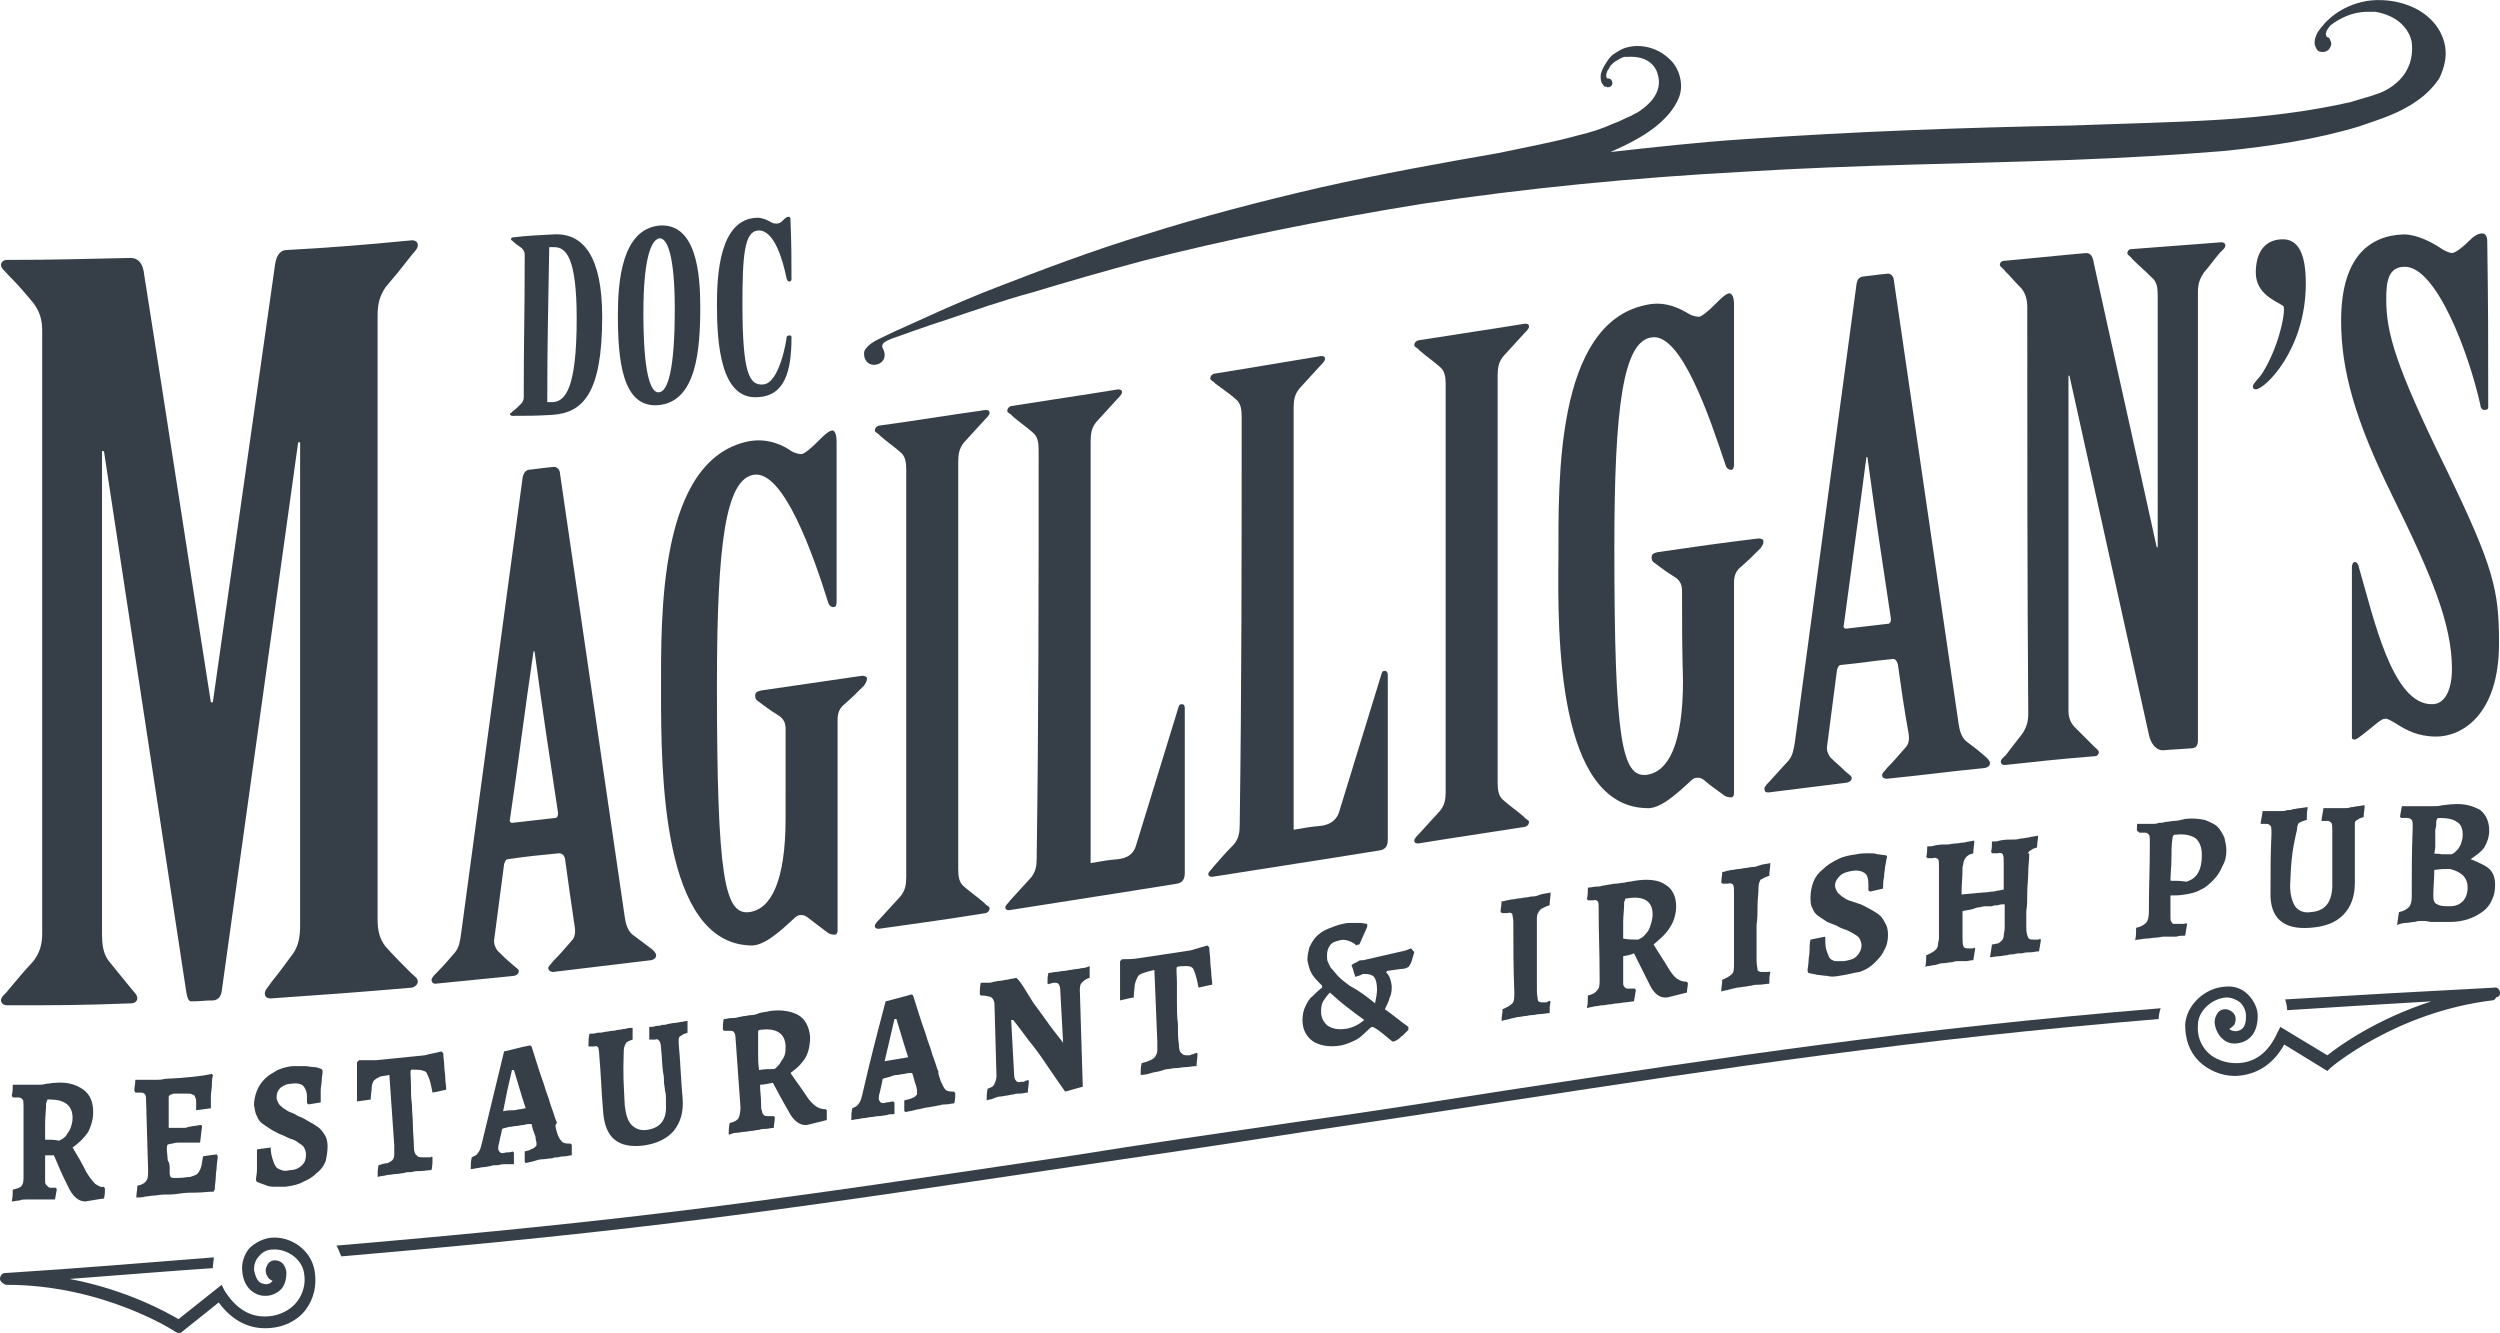
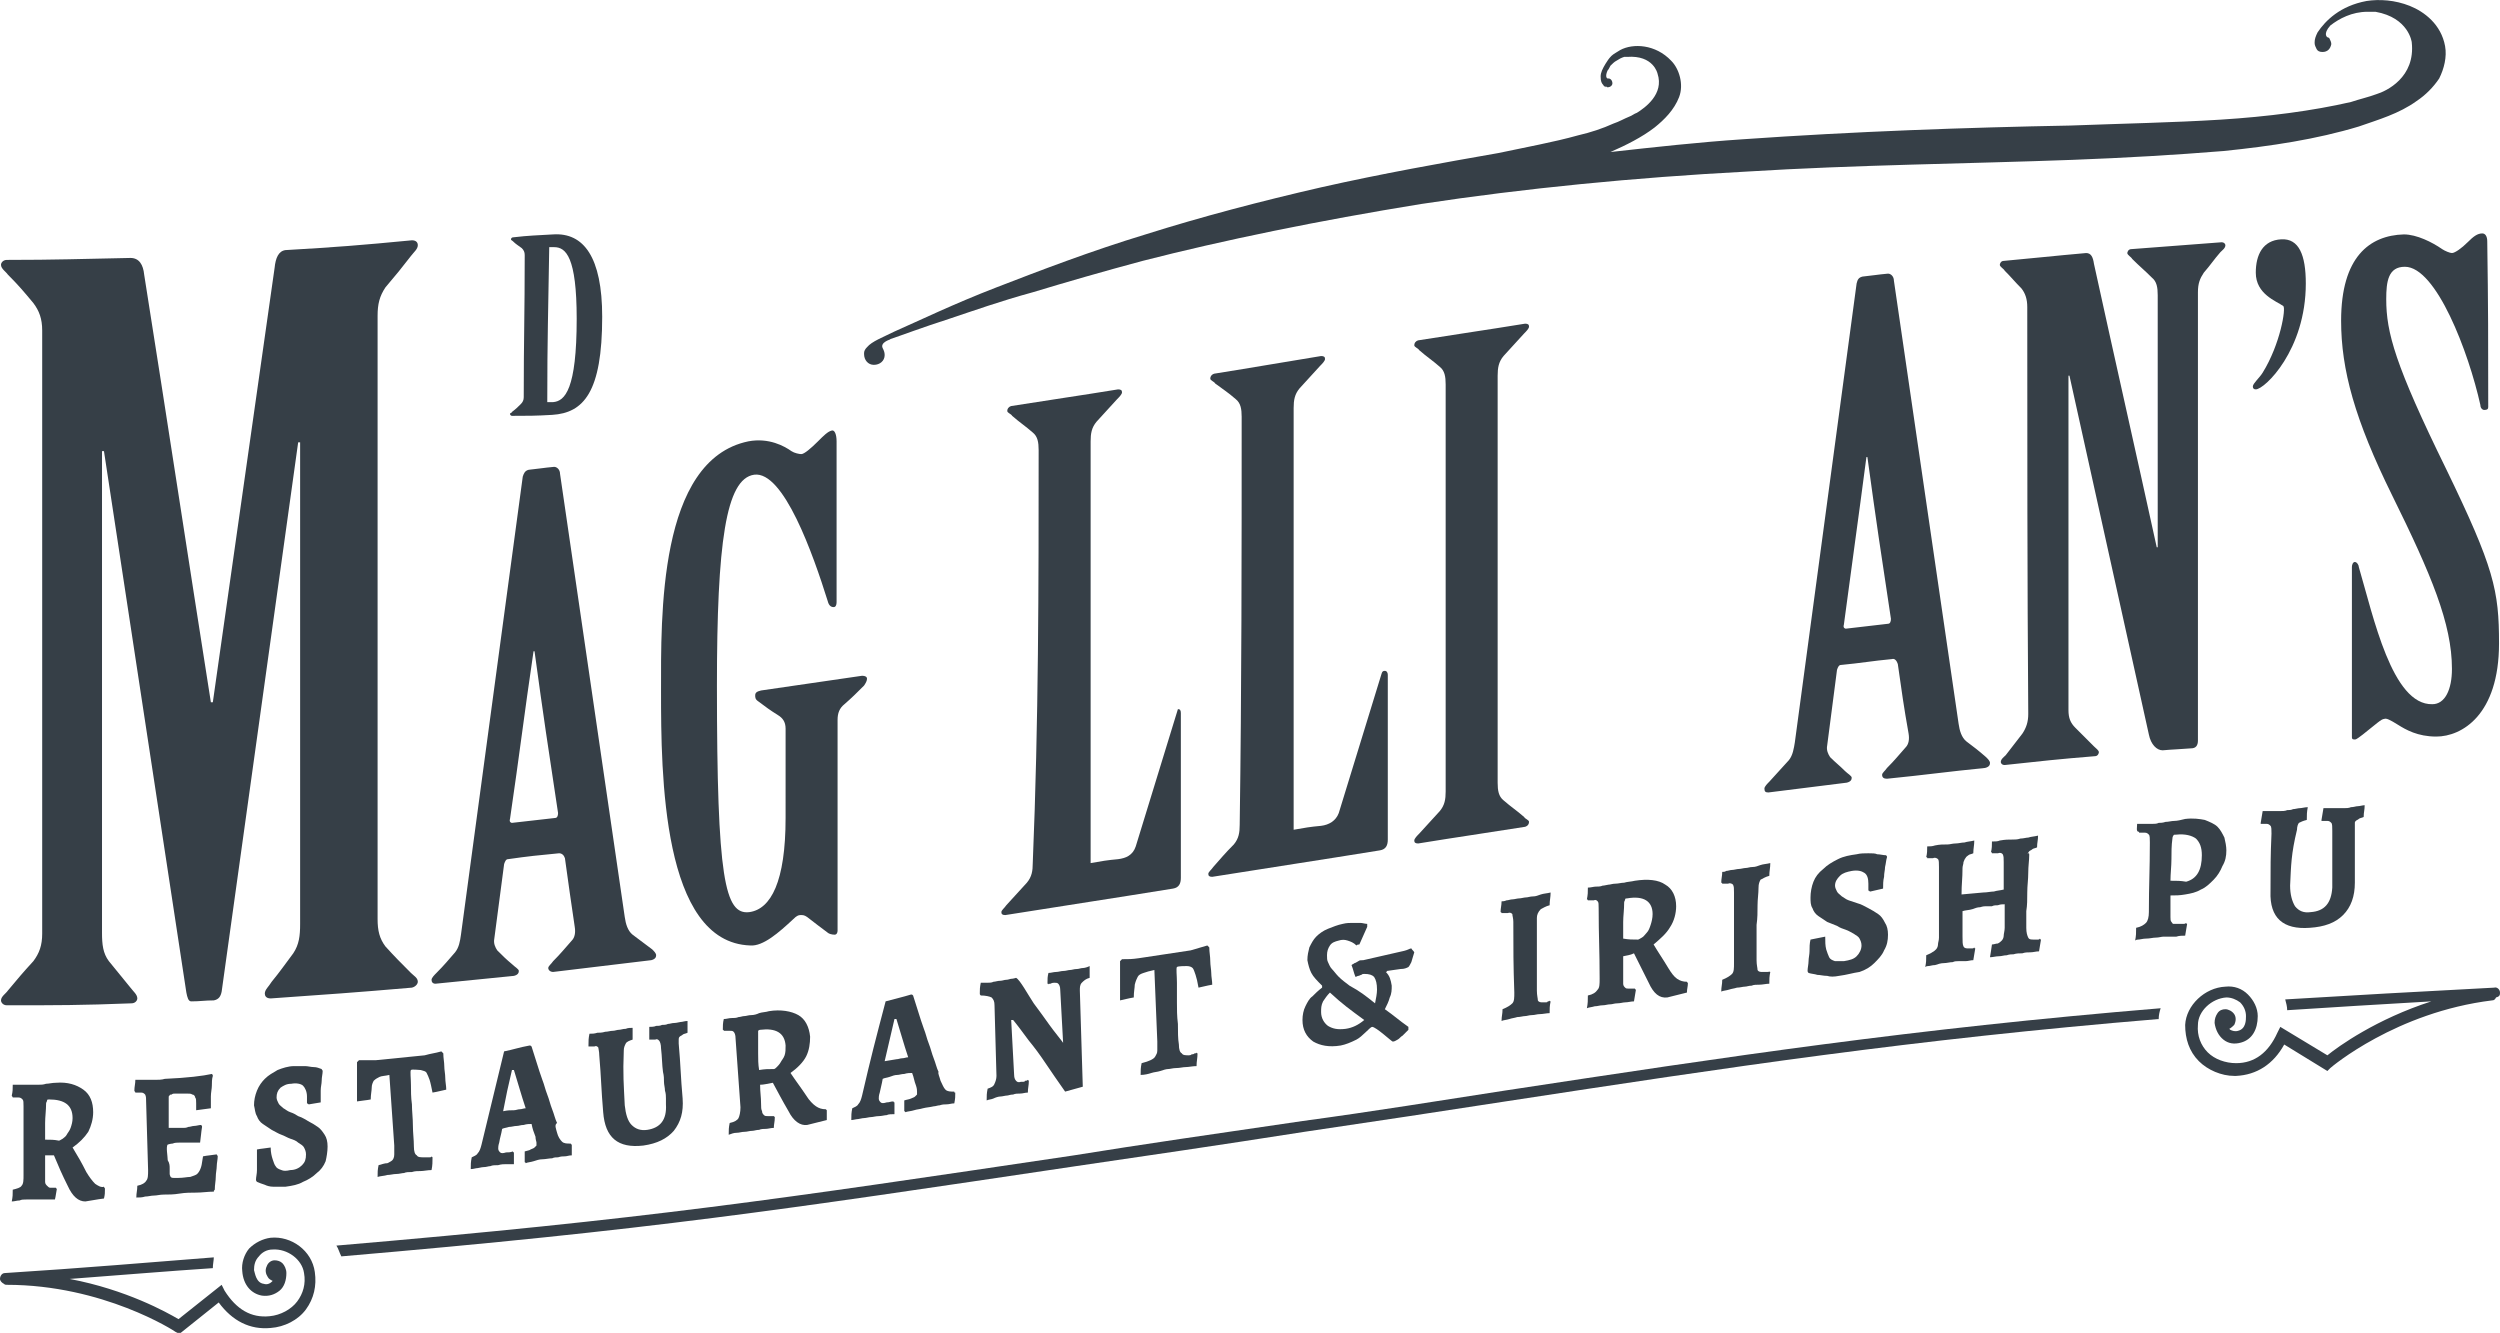
<svg xmlns="http://www.w3.org/2000/svg" version="1.1" id="Layer_1" x="0px" y="0px" viewBox="0 0 254.9 135.9" enable-background="new 0 0 254.9 135.9" xml:space="preserve">
  <g>
    <path fill="#363F47" d="M13.3,26.3c0.9,0,1.3,0.7,1.4,1.7C17,42.5,19.2,57,21.5,71.6c0.1,0,0.1,0,0.2,0C23.8,56.8,25.9,42,28,27.3   c0.1-1,0.4-1.7,1.1-1.8c5.2-0.3,7.7-0.5,12.9-1c0.4,0,0.6,0.2,0.6,0.5c0,0.4-0.4,0.7-0.7,1.1c-1,1.3-1.5,1.9-2.6,3.2   c-0.6,0.9-0.8,1.7-0.8,2.9c0,20.5,0,41,0,61.5c0,1.2,0.2,2,0.8,2.8c1,1.1,1.5,1.6,2.6,2.7c0.3,0.3,0.7,0.5,0.7,0.9   c0,0.2-0.2,0.5-0.6,0.6c-5.8,0.5-8.7,0.7-14.4,1.1c-0.5,0-0.6-0.3-0.6-0.5c0-0.4,0.4-0.7,0.7-1.2c0.9-1.1,1.3-1.7,2.2-2.9   c0.6-0.9,0.7-1.8,0.7-3c0-16.4,0-32.7,0-49.1c-0.1,0-0.1,0-0.2,0c-2.6,18.7-5.2,37.4-7.8,56c-0.1,0.5-0.3,0.8-0.8,0.9   c-0.9,0-1.4,0.1-2.3,0.1c-0.3,0-0.4-0.4-0.5-0.9c-2.8-18.4-5.6-36.8-8.4-55.2c-0.1,0-0.1,0-0.2,0c0,16.4,0,32.7,0,49.1   c0,1.2,0.1,2.1,0.7,2.9c0.9,1.1,1.3,1.6,2.2,2.7c0.3,0.4,0.7,0.7,0.7,1.1c0,0.2-0.2,0.5-0.6,0.5c-5.1,0.2-7.6,0.2-12.7,0.2   c-0.4,0-0.6-0.3-0.6-0.5c0-0.4,0.5-0.7,0.7-1c1-1.2,1.5-1.8,2.6-3c0.6-0.8,0.9-1.6,0.9-2.8c0-20.5,0-41,0-61.5c0-1.2-0.3-2-0.9-2.8   c-1-1.2-1.5-1.8-2.6-2.9c-0.2-0.3-0.7-0.6-0.7-1c0-0.2,0.2-0.5,0.6-0.5C5.7,26.5,8.2,26.4,13.3,26.3z" />
    <path fill="#363F47" d="M57.6,87.5C57.5,87.2,57.3,87,57,87c-2.1,0.2-3.1,0.3-5.2,0.6c-0.2,0-0.3,0.2-0.4,0.5   c-0.4,3.1-0.6,4.6-1,7.6c-0.1,0.5,0.1,0.9,0.3,1.2c0.6,0.6,0.9,0.9,1.5,1.4c0.3,0.3,0.7,0.5,0.7,0.7c0,0.2-0.1,0.4-0.5,0.5   c-3.2,0.3-4.8,0.5-8,0.8c-0.3,0-0.4-0.2-0.4-0.4c0-0.2,0.3-0.5,0.5-0.7c0.8-0.8,1.2-1.3,1.9-2.1c0.4-0.5,0.5-1.1,0.6-1.8   c2.1-15.6,4.2-31.1,6.3-46.7c0.1-0.3,0.2-0.6,0.6-0.7c1-0.1,1.5-0.2,2.6-0.3c0.3,0,0.6,0.3,0.6,0.7c2.2,15.1,4.4,30.1,6.6,45.2   c0.1,0.7,0.3,1.4,0.8,1.8c0.8,0.6,1.2,0.9,2,1.5c0.2,0.2,0.4,0.4,0.4,0.6s-0.1,0.4-0.5,0.5c-4,0.5-6,0.7-10,1.2   c-0.3,0-0.5-0.2-0.5-0.4c0-0.2,0.3-0.4,0.5-0.7c0.8-0.8,1.1-1.2,1.9-2.1c0.3-0.3,0.4-0.8,0.3-1.4C58.2,91.8,58,90.4,57.6,87.5z    M56.6,83.4c0.2,0,0.3-0.2,0.3-0.5c-1-6.6-1.5-9.9-2.4-16.5c-0.1,0-0.1,0-0.1,0C53.4,73.2,53,76.7,52,83.5   c-0.1,0.3,0.1,0.4,0.2,0.4C54,83.7,54.9,83.6,56.6,83.4z" />
    <path fill="#363F47" d="M80.1,74.3c0-0.7-0.3-1.1-0.8-1.4c-0.8-0.5-1.2-0.8-2-1.4c-0.3-0.2-0.3-0.4-0.3-0.6c0-0.3,0.2-0.4,0.6-0.5   c4.1-0.6,6.2-0.9,10.3-1.5c0.3,0,0.5,0.1,0.5,0.3s-0.1,0.4-0.3,0.7c-0.8,0.8-1.2,1.2-2,1.9c-0.5,0.4-0.7,0.9-0.7,1.6   c0,8.6,0,12.9,0,21.5c0,0.2-0.1,0.4-0.3,0.4c-0.3,0-0.6-0.1-0.7-0.2c-0.8-0.6-1.2-0.9-2.1-1.6c-0.3-0.2-0.4-0.2-0.7-0.2   c-0.2,0-0.4,0.1-0.7,0.4c-1.5,1.4-3.1,2.8-4.4,2.7c-9-0.3-9.1-17.5-9.1-25.9c0-7.6-0.3-23.6,8.9-25.5c2.1-0.4,3.7,0.5,4.4,1   c0.3,0.2,0.8,0.3,1,0.3c0.3,0,1-0.6,1.7-1.3c0.6-0.6,1-1,1.4-1.1c0.3-0.1,0.5,0.4,0.5,1.1c0,6.6,0,9.9,0,16.4   c0,0.3-0.1,0.5-0.3,0.5c-0.3,0-0.5-0.2-0.6-0.6c-1.5-4.8-4.5-13.3-7.5-12.9c-2.9,0.4-3.8,7-3.8,21.5c0,19.7,0.8,23.4,3.3,23.1   c2.2-0.3,3.7-3.1,3.7-9.6C80.1,79.9,80.1,78,80.1,74.3z" />
-     <path fill="#363F47" d="M92.4,47.9c0-0.8-0.1-1.4-0.6-1.8c-0.8-0.7-1.3-1-2.1-1.7c-0.1-0.2-0.5-0.3-0.5-0.5c0-0.2,0.1-0.4,0.4-0.5   c4.4-0.6,6.6-1,10.9-1.6c0.3,0,0.4,0.1,0.4,0.3c0,0.2-0.3,0.5-0.5,0.7c-0.8,0.9-1.3,1.4-2.1,2.3c-0.5,0.6-0.6,1.2-0.6,2   c0,13.8,0,27.7,0,41.5c0,0.8,0.1,1.4,0.6,1.8c0.8,0.7,1.3,1,2.1,1.7c0.1,0.2,0.5,0.3,0.5,0.5c0,0.2-0.1,0.4-0.4,0.5   c-4.4,0.7-6.6,1-10.9,1.6c-0.3,0-0.4-0.1-0.4-0.3c0-0.2,0.3-0.5,0.5-0.7c0.8-0.9,1.3-1.4,2.1-2.3c0.5-0.6,0.6-1.2,0.6-2   C92.4,75.6,92.4,61.7,92.4,47.9z" />
-     <path fill="#363F47" d="M105.9,45.9c0-0.8-0.1-1.4-0.6-1.8c-0.8-0.7-1.3-1-2.1-1.7c-0.1-0.2-0.5-0.3-0.5-0.5c0-0.2,0.1-0.4,0.4-0.5   c4.4-0.7,6.6-1,10.9-1.7c0.3,0,0.4,0.1,0.4,0.3c0,0.2-0.3,0.5-0.5,0.7c-0.8,0.9-1.3,1.4-2.1,2.3c-0.5,0.6-0.6,1.2-0.6,2   c0,14.3,0,28.7,0,43c1.1-0.2,1.7-0.3,2.8-0.4c0.8-0.1,1.5-0.4,1.8-1.3c1.7-5.6,2.6-8.4,4.3-14c0.1-0.3,0.1-0.5,0.4-0.5   c0.2,0,0.3,0.1,0.3,0.4c0,6.7,0,10.1,0,16.8c0,0.6-0.2,1-0.8,1.1c-6.8,1.1-10.2,1.6-17.1,2.7c-0.3,0-0.4-0.1-0.4-0.3   c0-0.2,0.3-0.4,0.5-0.7c0.8-0.9,1.3-1.4,2.1-2.3c0.5-0.6,0.6-1.2,0.6-2C105.9,73.5,105.9,59.7,105.9,45.9z" />
+     <path fill="#363F47" d="M105.9,45.9c0-0.8-0.1-1.4-0.6-1.8c-0.8-0.7-1.3-1-2.1-1.7c-0.1-0.2-0.5-0.3-0.5-0.5c0-0.2,0.1-0.4,0.4-0.5   c4.4-0.7,6.6-1,10.9-1.7c0.3,0,0.4,0.1,0.4,0.3c0,0.2-0.3,0.5-0.5,0.7c-0.8,0.9-1.3,1.4-2.1,2.3c-0.5,0.6-0.6,1.2-0.6,2   c0,14.3,0,28.7,0,43c1.1-0.2,1.7-0.3,2.8-0.4c0.8-0.1,1.5-0.4,1.8-1.3c1.7-5.6,2.6-8.4,4.3-14c0.2,0,0.3,0.1,0.3,0.4c0,6.7,0,10.1,0,16.8c0,0.6-0.2,1-0.8,1.1c-6.8,1.1-10.2,1.6-17.1,2.7c-0.3,0-0.4-0.1-0.4-0.3   c0-0.2,0.3-0.4,0.5-0.7c0.8-0.9,1.3-1.4,2.1-2.3c0.5-0.6,0.6-1.2,0.6-2C105.9,73.5,105.9,59.7,105.9,45.9z" />
    <path fill="#363F47" d="M126.6,42.5c0-0.8-0.1-1.4-0.6-1.8c-0.8-0.7-1.3-1-2.1-1.6c-0.1-0.2-0.5-0.3-0.5-0.5c0-0.2,0.1-0.4,0.4-0.5   c4.4-0.7,6.6-1.1,10.9-1.8c0.3,0,0.4,0.1,0.4,0.3c0,0.2-0.3,0.5-0.5,0.7c-0.8,0.9-1.3,1.4-2.1,2.3c-0.5,0.6-0.6,1.2-0.6,2   c0,14.3,0,28.7,0,43c1.1-0.2,1.7-0.3,2.8-0.4c0.8-0.1,1.5-0.5,1.8-1.3c1.7-5.6,2.6-8.4,4.3-14c0.1-0.3,0.1-0.5,0.4-0.5   c0.2,0,0.3,0.2,0.3,0.4c0,6.7,0,10.1,0,16.8c0,0.6-0.2,1-0.8,1.1c-6.8,1.1-10.2,1.6-17.1,2.7c-0.3,0-0.4-0.1-0.4-0.3   c0-0.2,0.3-0.4,0.5-0.7c0.8-0.9,1.2-1.4,2.1-2.3c0.5-0.6,0.6-1.2,0.6-2C126.6,70.2,126.6,56.4,126.6,42.5z" />
    <path fill="#363F47" d="M147.4,39.2c0-0.8-0.1-1.4-0.6-1.8c-0.8-0.7-1.3-1-2.1-1.7c-0.1-0.2-0.5-0.3-0.5-0.5s0.1-0.4,0.4-0.5   c4.4-0.7,6.6-1,10.9-1.7c0.3,0,0.4,0.1,0.4,0.3c0,0.2-0.3,0.5-0.5,0.7c-0.8,0.9-1.3,1.4-2.1,2.3c-0.5,0.6-0.6,1.2-0.6,2   c0,13.8,0,27.7,0,41.5c0,0.8,0.1,1.4,0.6,1.8c0.8,0.7,1.3,1,2.1,1.7c0.1,0.2,0.5,0.3,0.5,0.5c0,0.2-0.1,0.4-0.4,0.5   c-4.4,0.7-6.6,1-10.9,1.7c-0.3,0-0.4-0.1-0.4-0.3c0-0.2,0.3-0.5,0.5-0.7c0.8-0.9,1.3-1.4,2.1-2.3c0.5-0.6,0.6-1.2,0.6-2   C147.4,66.9,147.4,53.1,147.4,39.2z" />
-     <path fill="#363F47" d="M171.5,60.2c0-0.7-0.3-1.1-0.8-1.4c-0.8-0.5-1.2-0.8-2-1.4c-0.3-0.2-0.3-0.4-0.3-0.6c0-0.3,0.2-0.4,0.6-0.5   c4.1-0.6,6.2-0.9,10.3-1.4c0.3,0,0.5,0.1,0.5,0.3c0,0.3-0.1,0.4-0.3,0.7c-0.8,0.8-1.2,1.2-2,1.9c-0.5,0.4-0.7,0.9-0.7,1.6   c0,8.6,0,12.9,0,21.5c0,0.2-0.1,0.4-0.3,0.4c-0.3,0-0.6-0.1-0.7-0.2c-0.8-0.6-1.3-0.9-2.1-1.6c-0.3-0.2-0.4-0.2-0.7-0.2   c-0.2,0-0.4,0.1-0.7,0.4c-1.5,1.4-3.1,2.8-4.4,2.7c-9.1-0.2-9.1-17.4-9-25.7c0-7.7-0.3-23.7,8.9-25.6c2.1-0.5,3.7,0.5,4.4,0.9   c0.3,0.2,0.8,0.3,1,0.3c0.3,0,1-0.6,1.7-1.3c0.6-0.6,1-1,1.4-1.1c0.3,0,0.5,0.4,0.5,1.1c0,6.6,0,9.9,0,16.4c0,0.3-0.1,0.5-0.3,0.5   c-0.3,0-0.5-0.2-0.6-0.6c-1.6-4.8-4.5-13.4-7.5-12.9c-2.9,0.4-3.8,7.1-3.8,21.5c0,19.7,0.8,23.4,3.3,23.1c2.2-0.3,3.7-3.1,3.7-9.6   C171.5,65.8,171.5,63.9,171.5,60.2z" />
    <path fill="#363F47" d="M193.5,67.7c-0.1-0.3-0.3-0.6-0.6-0.5c-2.1,0.2-3.1,0.4-5.2,0.6c-0.2,0-0.3,0.2-0.4,0.5   c-0.4,3.1-0.6,4.6-1,7.7c-0.1,0.5,0.1,0.9,0.3,1.2c0.6,0.6,0.9,0.8,1.5,1.4c0.3,0.3,0.7,0.5,0.7,0.7c0,0.2-0.1,0.4-0.5,0.5   c-3.2,0.4-4.8,0.6-8,1c-0.3,0-0.4-0.1-0.4-0.4c0-0.2,0.3-0.5,0.5-0.7c0.8-0.9,1.2-1.3,2-2.2c0.4-0.5,0.5-1.2,0.6-1.8   c2.1-15.6,4.2-31.2,6.3-46.8c0.1-0.4,0.2-0.6,0.6-0.7c1-0.1,1.5-0.2,2.6-0.3c0.3,0,0.6,0.3,0.6,0.7c2.2,15.1,4.4,30.1,6.6,45.2   c0.1,0.7,0.3,1.4,0.8,1.8c0.8,0.6,1.2,0.9,2,1.6c0.2,0.2,0.4,0.4,0.4,0.6c0,0.2-0.1,0.4-0.5,0.5c-4,0.4-6,0.7-10,1.1   c-0.3,0-0.5-0.1-0.5-0.4c0-0.2,0.3-0.4,0.5-0.7c0.8-0.8,1.1-1.2,1.9-2.1c0.3-0.3,0.4-0.8,0.3-1.4C194.1,72,193.9,70.5,193.5,67.7z    M192.5,63.6c0.2,0,0.3-0.2,0.3-0.5c-1-6.6-1.5-9.9-2.4-16.5c-0.1,0-0.1,0-0.1,0c-0.9,6.9-1.4,10.3-2.3,17.1   c-0.1,0.3,0.1,0.4,0.2,0.4C189.9,63.9,190.8,63.8,192.5,63.6z" />
    <path fill="#363F47" d="M206.7,31.3c0-0.8-0.2-1.4-0.6-1.9c-0.7-0.7-1-1.1-1.7-1.8c-0.1-0.2-0.5-0.4-0.5-0.6c0-0.1,0.1-0.4,0.4-0.4   c3.3-0.3,5-0.5,8.4-0.8c0.5,0,0.7,0.4,0.8,1.1c2.1,9.6,4.3,19.3,6.4,28.9c0.1,0,0.1,0,0.1,0c0-8.6,0-17.1,0-25.7   c0-0.8-0.1-1.4-0.6-1.8c-0.8-0.8-1.2-1.1-2-1.9c-0.1-0.2-0.5-0.4-0.5-0.6c0-0.1,0.1-0.4,0.4-0.4c3.7-0.3,5.5-0.4,9.2-0.7   c0.3,0,0.4,0.2,0.4,0.3c0,0.3-0.3,0.5-0.5,0.7c-0.7,0.8-1,1.3-1.7,2.1c-0.4,0.6-0.6,1.1-0.6,2c0,15.2,0,30.5,0,45.7   c0,0.5-0.2,0.8-0.7,0.8c-1.2,0.1-1.8,0.1-2.9,0.2c-0.6,0-1.2-0.6-1.4-1.6c-2.7-12.2-5.4-24.4-8.1-36.6c-0.1,0-0.1,0-0.1,0   c0,11.4,0,22.7,0,34.1c0,0.8,0.2,1.3,0.7,1.8c0.8,0.8,1.1,1.1,1.9,1.9c0.2,0.2,0.5,0.4,0.5,0.6c0,0.1-0.1,0.4-0.4,0.4   c-3.7,0.3-5.5,0.5-9.2,0.9c-0.3,0-0.4-0.2-0.4-0.3c0-0.3,0.3-0.5,0.5-0.7c0.7-0.9,1-1.3,1.7-2.2c0.4-0.6,0.6-1.2,0.6-2   C206.7,59,206.7,45.1,206.7,31.3z" />
    <path fill="#363F47" d="M235.1,28.9c0,6.8-4.2,10.8-5.1,10.8c-0.2,0-0.3-0.1-0.3-0.3c0-0.3,0.7-0.9,1-1.4c1.8-2.9,2.4-6.6,2.1-6.8   c-0.7-0.5-2.8-1.2-2.8-3.4c0-1.8,0.7-3.3,2.6-3.4C234.4,24.3,235.1,26,235.1,28.9z" />
    <path fill="#363F47" d="M253.7,41.5c0,0.2-0.1,0.3-0.4,0.3c-0.2,0-0.4-0.2-0.4-0.5c-1.2-5.4-4.5-14.1-7.7-14.1   c-1.7,0-1.9,1.5-1.9,3.3c0,3.4,0.9,6.7,6.1,17.3c4.9,10.1,5.4,12.4,5.4,17.8c0,7.3-3.8,9.5-6.4,9.5c-1.9,0-3.1-0.7-3.9-1.2   c-0.8-0.5-1.2-0.7-1.4-0.6c-0.3,0-0.8,0.5-2.2,1.6c-0.3,0.2-0.6,0.5-0.8,0.5c-0.3,0-0.3-0.1-0.3-0.3c0-6.9,0-10.4,0-17.3   c0-0.2,0.1-0.5,0.3-0.5c0.2,0,0.4,0.3,0.4,0.5c1.5,5.1,3.4,14.1,7.5,14c1.3,0,2-1.5,2-3.6c0-4.6-2.1-9.6-6.1-17.7   c-3.8-7.7-5.2-12.8-5.2-17.8c0-6.5,2.9-8.7,6.4-8.8c1.3,0,2.9,0.8,3.9,1.5c0.3,0.2,0.8,0.4,1,0.4c0.3,0,1-0.5,1.6-1.1   c0.6-0.6,1-0.9,1.5-0.9c0.3,0,0.5,0.3,0.5,0.8C253.7,31.3,253.7,34.7,253.7,41.5z" />
  </g>
  <g>
    <path fill="#363F47" d="M4.6,117.8c0,0.8,0,1.2,0,2c0,0.3,0,0.5,0,0.7c0,0.2,0.1,0.3,0.2,0.4c0.1,0.1,0.2,0.2,0.3,0.2   c0.1,0,0.4,0,0.6,0c0,0,0,0.1,0.1,0.1c-0.1,0.5-0.1,0.7-0.2,1.1c-0.3,0-0.6,0-0.8,0c-0.2,0-0.5,0-0.7,0c-0.2,0-0.5,0-0.6,0   c-0.2,0-0.5,0-0.8,0c-0.3,0-0.5,0-0.7,0.1c-0.3,0-0.5,0.1-0.8,0.1c0.1-0.5,0.1-0.7,0.1-1.2c0.4-0.1,0.8-0.2,0.9-0.4   c0.2-0.2,0.2-0.6,0.2-1.1c0-2.8,0-4.2,0-7c0-0.4,0-0.6-0.1-0.7c-0.1-0.1-0.2-0.2-0.4-0.2c0,0-0.1,0-0.2,0c-0.1,0-0.1,0-0.2,0   c-0.1,0-0.1,0-0.2,0c0-0.1-0.1-0.1-0.1-0.2c0.1-0.4,0.1-0.7,0.1-1.1c0.3,0,0.5,0,0.7,0c0.2,0,0.4,0,0.7,0c0.2,0,0.4,0,0.6,0   c0.2,0,0.4,0,0.6,0c0.3,0,0.5,0,0.8-0.1c0.3,0,0.6-0.1,1-0.1c1.2-0.1,2.1,0.2,2.8,0.7c0.7,0.5,1,1.3,1,2.3c0,0.7-0.2,1.4-0.5,2   c-0.4,0.6-0.9,1.1-1.6,1.6c0.6,1,0.9,1.5,1.4,2.5c0.3,0.5,0.6,0.9,0.9,1.2c0.3,0.2,0.6,0.4,0.9,0.3c0,0.1,0.1,0.1,0.1,0.2   c0,0.4,0,0.6-0.1,1c-0.8,0.1-1.2,0.2-1.9,0.3c-0.7,0-1.3-0.5-1.8-1.6c-0.6-1.2-0.9-1.9-1.4-3.1C5.2,117.8,5,117.8,4.6,117.8z    M6,116.3c0.1,0,0.2-0.1,0.4-0.2c0.1-0.1,0.3-0.2,0.4-0.4c0.1-0.2,0.3-0.4,0.4-0.7c0.1-0.3,0.2-0.6,0.2-1c0-1.3-0.8-1.9-2.4-1.9   c-0.1,0-0.2,0-0.2,0.1c0,0.1-0.1,0.2-0.1,0.3c0,0.7-0.1,1.4-0.1,2c0,0.6,0,1.2,0,1.7C5.2,116.2,5.5,116.2,6,116.3z" />
    <path fill="#363F47" d="M17.3,119.1c0,0.2,0,0.4,0,0.6c0,0.1,0.1,0.3,0.1,0.3c0.1,0.1,0.2,0.1,0.3,0.1c0.1,0,0.3,0,0.5,0   c0.5,0,0.9-0.1,1.2-0.1c0.3-0.1,0.6-0.2,0.7-0.3c0.2-0.2,0.3-0.4,0.4-0.7c0.1-0.3,0.1-0.6,0.2-1.1c0.5-0.1,0.8-0.1,1.4-0.2   c0,0.1,0.1,0.1,0.1,0.2c0,0.3-0.1,0.7-0.1,1c0,0.3-0.1,0.7-0.1,1.1c0,0.4-0.1,0.8-0.1,1.3c-0.1,0.1-0.1,0.1-0.1,0.2   c-0.6,0-1.2,0.1-1.8,0.1c-0.5,0-1.1,0-1.7,0.1s-1.1,0.1-1.6,0.1c-0.4,0-0.7,0.1-1,0.1c-0.3,0-0.6,0.1-0.9,0.1   c-0.3,0.1-0.6,0.1-0.9,0.1c0-0.5,0.1-0.7,0.1-1.2c0.5-0.1,0.8-0.3,0.9-0.5c0.2-0.2,0.2-0.6,0.2-1.1c-0.1-2.8-0.1-4.1-0.2-6.9   c0-0.4,0-0.6-0.1-0.8c-0.1-0.1-0.2-0.2-0.4-0.2c-0.1,0-0.1,0-0.2,0c0,0-0.1,0-0.2,0c0,0-0.1,0-0.2,0c0-0.1-0.1-0.1-0.1-0.2   c0-0.4,0.1-0.7,0.1-1.1c0.3,0,0.7,0,1,0c0.3,0,0.6,0,1,0c0.3,0,0.7,0,1-0.1c2.3-0.1,3.9-0.3,4.8-0.5c0.1,0.1,0.1,0.1,0.1,0.2   c-0.1,0.3-0.1,0.7-0.1,1c0,0.3-0.1,0.7-0.1,1.1c0,0.4,0,0.8,0,1.2c-0.6,0.1-0.9,0.1-1.5,0.2c0-0.1,0-0.2,0-0.3c0-0.1,0-0.2,0-0.2   c0-0.1,0-0.2,0-0.2c0-0.3,0-0.5-0.1-0.6c0-0.1-0.1-0.3-0.3-0.3c-0.1-0.1-0.3-0.1-0.6-0.1c-0.3,0-0.6,0-1.1,0c-0.2,0-0.3,0-0.4,0.1   c-0.1,0-0.2,0-0.2,0.1c-0.1,0-0.1,0.1-0.1,0.2c0,0.1,0,0.2,0,0.3c0,1.1,0,1.7,0,2.8c0.2,0,0.4,0,0.7,0c0.3,0,0.6,0,0.8,0   c0.1,0,0.3,0,0.5-0.1c0.2,0,0.4-0.1,0.6-0.1c0.2,0,0.5-0.1,0.7-0.1c0.1,0.1,0.1,0.1,0.1,0.2c-0.1,0.6-0.1,0.9-0.2,1.6   c-0.3,0-0.5,0-0.7,0c-0.2,0-0.4,0-0.7,0c-0.2,0-0.5,0-0.7,0c-0.2,0-0.5,0-0.7,0.1c-0.2,0-0.5,0.1-0.5,0.1c-0.2,0.2,0,1.2,0,1.6   C17.3,118.6,17.3,118.9,17.3,119.1z" />
    <path fill="#363F47" d="M29.1,121c-0.4,0-0.8,0-1.2,0c-0.4,0-0.7-0.1-0.9-0.2c-0.3-0.1-0.6-0.2-0.8-0.3c-0.1-0.1-0.1-0.2-0.1-0.2   c0-0.3,0.1-0.6,0.1-1c0-0.3,0-0.6,0-1c0-0.4,0-0.7,0-1.1c0.5-0.1,0.8-0.1,1.4-0.2c0,0.5,0.1,0.9,0.2,1.2c0.1,0.3,0.2,0.6,0.3,0.7   c0.1,0.2,0.3,0.3,0.6,0.4c0.2,0.1,0.5,0.1,0.9,0c0.5,0,0.9-0.2,1.2-0.5c0.3-0.3,0.4-0.6,0.4-1.1c0-0.3-0.1-0.5-0.2-0.7   c-0.1-0.2-0.3-0.3-0.6-0.5c-0.2-0.2-0.5-0.3-0.8-0.4c-0.3-0.1-0.6-0.3-0.9-0.4c-0.3-0.1-0.6-0.3-1-0.5c-0.3-0.2-0.6-0.4-0.9-0.6   c-0.3-0.2-0.5-0.5-0.6-0.8c-0.2-0.3-0.2-0.7-0.3-1.1c0-0.5,0.1-1,0.3-1.5c0.2-0.5,0.5-0.9,0.8-1.2c0.4-0.4,0.8-0.6,1.3-0.9   c0.5-0.2,1.1-0.4,1.7-0.4c0.4,0,0.8,0,1.1,0c0.3,0,0.6,0.1,0.9,0.1c0.3,0,0.5,0.1,0.8,0.2c0,0.1,0.1,0.1,0.1,0.2   c0,0.3-0.1,0.6-0.1,1c0,0.3-0.1,0.6-0.1,1c0,0.4,0,0.8,0,1.2c-0.5,0.1-0.7,0.1-1.2,0.2c-0.1,0-0.1-0.1-0.2-0.1c0-0.1,0-0.1,0-0.2   c0-0.1,0-0.1,0-0.2c0-0.1,0-0.2,0-0.3c0-0.5-0.2-0.9-0.4-1.1c-0.2-0.2-0.7-0.3-1.2-0.2c-0.5,0-0.8,0.2-1.1,0.4   c-0.3,0.3-0.4,0.6-0.4,1c0,0.2,0.1,0.4,0.2,0.6c0.1,0.2,0.3,0.3,0.5,0.5c0.2,0.1,0.4,0.3,0.7,0.4c0.3,0.1,0.5,0.2,0.8,0.4   c0.3,0.1,0.7,0.3,1,0.5c0.4,0.2,0.7,0.4,1,0.6c0.3,0.2,0.5,0.5,0.7,0.8c0.2,0.3,0.3,0.7,0.3,1.2c0,0.5-0.1,1.1-0.2,1.5   c-0.2,0.5-0.5,0.9-0.9,1.2c-0.4,0.4-0.9,0.7-1.4,0.9C30.4,120.8,29.8,120.9,29.1,121z" />
    <path fill="#363F47" d="M39.7,109.6c-0.4,0.1-0.8,0.1-1,0.2c-0.2,0.1-0.4,0.2-0.6,0.4c-0.1,0.2-0.2,0.4-0.2,0.7   c0,0.3-0.1,0.7-0.1,1.2c-0.5,0.1-0.8,0.1-1.4,0.2c0-0.4,0-0.8,0-1.3c0-0.4,0-0.8,0-1.3c0-0.5,0-0.9,0-1.4c0.1-0.1,0.1-0.1,0.2-0.2   c0.7,0,1,0,1.7,0c2-0.2,3-0.3,5-0.5c0.7-0.2,1-0.2,1.7-0.4c0.1,0.1,0.1,0.1,0.2,0.2c0,0.5,0.1,0.9,0.1,1.3c0,0.4,0.1,0.8,0.1,1.2   c0,0.4,0.1,0.8,0.1,1.2c-0.5,0.1-0.8,0.2-1.4,0.3c-0.1-0.5-0.2-1-0.3-1.3c-0.1-0.3-0.2-0.5-0.3-0.7c-0.1-0.2-0.3-0.2-0.6-0.3   c-0.2,0-0.9-0.1-1,0c-0.1,0.1,0,0.9,0,1.5c0,0.6,0,1.3,0.1,2c0,0.7,0.1,1.4,0.1,2.2c0,0.7,0.1,1.4,0.1,2.1c0,0.5,0.1,0.8,0.3,0.9   c0.1,0.2,0.4,0.2,0.7,0.2c0.1,0,0.2,0,0.3,0c0.1,0,0.2,0,0.3,0c0.1,0,0.2,0,0.2-0.1c0,0,0,0,0.1,0.1c0,0.5,0,0.8-0.1,1.3   c-0.4,0-0.8,0.1-1.1,0.1c-0.3,0-0.6,0-0.9,0.1c-0.3,0-0.6,0-0.8,0.1c-0.2,0-0.5,0.1-0.8,0.1c-0.3,0-0.6,0.1-0.9,0.1   c-0.3,0.1-0.7,0.1-1,0.2c0-0.5,0-0.7,0.1-1.2c0.4-0.1,0.6-0.2,0.9-0.2c0.2-0.1,0.4-0.2,0.5-0.3c0.1-0.1,0.2-0.3,0.2-0.6   c0-0.2,0-0.5,0-0.9C40,113.9,39.9,112.4,39.7,109.6z" />
    <path fill="#363F47" d="M56.8,115.5c0.1,0.4,0.3,0.7,0.5,0.9c0.2,0.2,0.5,0.2,0.9,0.2c0,0,0,0.1,0.1,0.1c0,0.4,0,0.6,0,1.1   c-0.3,0-0.5,0.1-0.7,0.1c-0.2,0-0.4,0-0.7,0.1c-0.2,0-0.4,0-0.6,0.1c-0.3,0-0.7,0.1-1,0.1c-0.3,0-0.6,0.1-0.9,0.2   c-0.3,0.1-0.6,0.1-0.8,0.2c0-0.1-0.1-0.1-0.1-0.1c0-0.4,0-0.7,0-1.1c0.3-0.1,0.5-0.1,0.6-0.2c0.2-0.1,0.3-0.1,0.4-0.2   c0.1-0.1,0.1-0.1,0.2-0.2c0-0.1,0-0.2,0-0.3c0-0.1-0.1-0.3-0.1-0.6c-0.2-0.5-0.3-0.8-0.4-1.3c-0.2,0-0.5,0-0.8,0.1   c-0.3,0-0.5,0.1-0.7,0.1c-0.3,0-0.5,0.1-0.8,0.1c-0.3,0.1-0.5,0.1-0.7,0.2c-0.1,0.6-0.2,0.8-0.3,1.4c-0.1,0.3-0.1,0.5-0.1,0.6   c0,0.2,0.1,0.3,0.2,0.4c0.1,0.1,0.3,0.1,0.6,0c0.3,0,0.4,0,0.7-0.1c0,0,0,0.1,0.1,0.1c0,0.5,0,0.7,0,1.2c-0.3,0-0.5,0-0.8,0   c-0.2,0-0.5,0-0.8,0.1c-0.3,0-0.6,0-0.8,0.1c-0.2,0-0.4,0.1-0.7,0.1c-0.2,0-0.5,0.1-0.6,0.1c-0.2,0-0.4,0.1-0.7,0.1   c0-0.5,0-0.7,0.1-1.2c0.2-0.1,0.5-0.2,0.6-0.4c0.2-0.2,0.3-0.5,0.4-0.9c0.9-3.8,1.4-5.7,2.3-9.5c1-0.2,1.5-0.4,2.6-0.6   c0.1,0,0.1,0,0.2,0.1c0.4,1.2,0.7,2.3,1.1,3.4c0.2,0.5,0.3,1,0.5,1.5c0.2,0.5,0.3,1,0.5,1.5c0.2,0.5,0.3,1,0.5,1.4   C56.5,114.7,56.7,115.1,56.8,115.5z M51.3,113.3c0.5-0.1,0.7-0.1,1.1-0.1c0.2,0,0.4-0.1,0.6-0.1c0.2,0,0.4-0.1,0.6-0.1   c-0.5-1.5-0.7-2.3-1.2-3.9c-0.1,0-0.1,0-0.2,0C51.8,110.8,51.6,111.7,51.3,113.3z" />
    <path fill="#363F47" d="M63.7,112.7c0.1,0.9,0.3,1.6,0.7,2c0.4,0.4,0.9,0.6,1.6,0.5c1.3-0.2,2-1,1.9-2.6c0-0.1,0-0.3,0-0.6   c0-0.2,0-0.5-0.1-0.8c0-0.3-0.1-0.6-0.1-0.9c0-0.3,0-0.6-0.1-1c-0.1-0.7-0.1-1.6-0.2-2.4c0-0.4-0.1-0.7-0.2-0.8   c-0.1-0.1-0.2-0.2-0.4-0.1c-0.1,0-0.1,0-0.2,0c-0.1,0-0.1,0-0.2,0c-0.1,0-0.1,0-0.2,0c0,0,0,0,0-0.1c0-0.5,0-0.7,0-1.2   c0.2,0,0.5,0,0.7-0.1c0.2,0,0.4,0,0.6-0.1c0.2,0,0.4,0,0.6-0.1c0.2,0,0.4-0.1,0.7-0.1c0.2,0,0.5-0.1,0.6-0.1c0.2,0,0.4-0.1,0.7-0.1   c0,0.5,0,0.7,0,1.2c-0.2,0.1-0.4,0.1-0.5,0.2c-0.1,0.1-0.2,0.1-0.3,0.2c-0.1,0.1-0.1,0.2-0.1,0.3c0,0.1,0,0.2,0,0.4   c0.2,2.2,0.2,3.4,0.4,5.6c0.1,1.4-0.2,2.4-0.9,3.3c-0.7,0.8-1.7,1.3-3.1,1.5c-2.6,0.3-3.9-0.8-4.1-3.4c-0.2-2.3-0.2-3.5-0.4-5.8   c0-0.4-0.1-0.7-0.1-0.8c-0.1-0.1-0.2-0.2-0.4-0.1c-0.1,0-0.1,0-0.2,0c-0.1,0-0.1,0-0.2,0c-0.1,0-0.1,0-0.2,0c0,0,0,0,0-0.1   c0-0.5,0-0.7,0.1-1.2c0.3,0,0.5,0,0.8-0.1c0.2,0,0.5,0,0.8-0.1c0.3,0,0.5-0.1,0.8-0.1c0.2,0,0.4-0.1,0.6-0.1c0.2,0,0.4-0.1,0.7-0.1   c0.2-0.1,0.5-0.1,0.7-0.1c0,0.5,0,0.7,0,1.2c-0.3,0.1-0.6,0.2-0.7,0.4c-0.1,0.2-0.2,0.4-0.2,0.7C63.5,109.6,63.6,110.6,63.7,112.7z   " />
    <path fill="#363F47" d="M77.5,110.6c0,0.8,0.1,1.2,0.1,2c0,0.3,0,0.5,0.1,0.7c0,0.2,0.1,0.3,0.2,0.4c0.1,0.1,0.2,0.1,0.4,0.1   c0.2,0,0.4,0,0.6,0c0,0,0.1,0.1,0.1,0.1c0,0.5-0.1,0.7-0.1,1.1c-0.3,0-0.6,0.1-0.8,0.1c-0.2,0-0.5,0-0.7,0.1   c-0.3,0-0.5,0.1-0.7,0.1c-0.3,0-0.5,0.1-0.8,0.1c-0.3,0-0.5,0.1-0.8,0.1c-0.3,0-0.5,0.1-0.8,0.2c0-0.5,0-0.7,0.1-1.2   c0.5-0.1,0.8-0.3,0.9-0.5c0.1-0.2,0.2-0.6,0.2-1.1c-0.2-2.8-0.3-4.2-0.5-7c0-0.4-0.1-0.6-0.2-0.7c-0.1-0.1-0.2-0.1-0.4-0.1   c-0.1,0-0.1,0-0.2,0c-0.1,0-0.1,0-0.2,0c-0.1,0-0.1,0-0.2,0c0-0.1-0.1-0.1-0.1-0.1c0-0.4,0-0.7,0.1-1.1c0.3,0,0.5-0.1,0.8-0.1   c0.2,0,0.5,0,0.7-0.1c0.2,0,0.4-0.1,0.6-0.1c0.2,0,0.4-0.1,0.7-0.1c0.3,0,0.6-0.1,0.8-0.2c0.3-0.1,0.7-0.1,1-0.2   c1.2-0.2,2.3,0,3,0.4c0.7,0.4,1.1,1.2,1.2,2.2c0,0.7-0.1,1.4-0.4,2c-0.3,0.6-0.9,1.2-1.6,1.7c0.6,0.9,1,1.4,1.6,2.3   c0.3,0.5,0.7,0.9,1,1.1c0.3,0.2,0.6,0.3,1,0.3c0.1,0.1,0.1,0.1,0.1,0.1c0,0.4,0,0.6,0,1c-0.8,0.2-1.2,0.3-2,0.5   c-0.7,0.1-1.4-0.4-1.9-1.4c-0.7-1.2-1-1.8-1.6-2.9C78.2,110.5,77.9,110.6,77.5,110.6z M78.9,109c0.1,0,0.2-0.1,0.3-0.2   c0.1-0.1,0.3-0.3,0.4-0.5c0.1-0.2,0.3-0.4,0.4-0.7c0.1-0.3,0.1-0.6,0.1-1c-0.1-1.3-1-1.8-2.6-1.6c-0.1,0-0.2,0.1-0.2,0.1   c0,0.1,0,0.2,0,0.3c0,0.7,0,1.4,0,2c0,0.6,0,1.1,0.1,1.7C78,109,78.3,109,78.9,109z" />
    <path fill="#363F47" d="M95.9,110.2c0.2,0.4,0.3,0.7,0.5,0.9c0.2,0.2,0.5,0.2,0.9,0.2c0,0.1,0,0.1,0.1,0.1c0,0.4,0,0.6-0.1,1.1   c-0.3,0-0.5,0.1-0.8,0.1c-0.2,0-0.4,0-0.7,0.1c-0.2,0-0.4,0.1-0.6,0.1c-0.4,0.1-0.7,0.1-1.1,0.2c-0.3,0.1-0.6,0.1-0.9,0.2   c-0.3,0.1-0.6,0.1-0.9,0.2c0-0.1-0.1-0.1-0.1-0.1c0-0.4,0-0.7,0-1.1c0.3-0.1,0.5-0.1,0.7-0.2c0.2-0.1,0.3-0.1,0.4-0.2   c0.1-0.1,0.1-0.1,0.2-0.2c0-0.1,0-0.2,0-0.3c0-0.1,0-0.3-0.1-0.6c-0.2-0.5-0.2-0.8-0.4-1.3c-0.2,0-0.5,0-0.8,0.1   c-0.3,0-0.5,0.1-0.7,0.1c-0.3,0-0.5,0.1-0.8,0.2c-0.3,0.1-0.5,0.1-0.7,0.2c-0.1,0.6-0.2,0.9-0.3,1.4c-0.1,0.3-0.1,0.5-0.1,0.6   c0,0.2,0.1,0.3,0.2,0.4c0.1,0.1,0.3,0.1,0.6,0c0.3,0,0.4-0.1,0.7-0.1c0,0,0,0.1,0.1,0.1c0,0.5,0,0.7,0,1.2c-0.3,0-0.6,0-0.8,0.1   c-0.2,0-0.5,0.1-0.8,0.1c-0.3,0-0.6,0.1-0.8,0.1c-0.2,0-0.5,0.1-0.7,0.1c-0.2,0-0.5,0.1-0.6,0.1c-0.2,0-0.5,0.1-0.7,0.1   c0-0.5,0-0.7,0.1-1.2c0.2-0.1,0.5-0.2,0.6-0.4c0.2-0.2,0.3-0.5,0.4-0.9c0.9-3.9,1.4-5.8,2.4-9.6c1.1-0.3,1.6-0.4,2.6-0.7   c0.1,0,0.1,0,0.2,0.1c0.4,1.2,0.7,2.3,1.1,3.4c0.2,0.5,0.3,1,0.5,1.5c0.2,0.5,0.3,1,0.5,1.5c0.2,0.5,0.3,1,0.5,1.4   C95.6,109.4,95.8,109.8,95.9,110.2z M90.2,108.2c0.5-0.1,0.7-0.1,1.2-0.2c0.2,0,0.4-0.1,0.6-0.1c0.2,0,0.4-0.1,0.6-0.1   c-0.5-1.5-0.7-2.3-1.2-3.9c-0.1,0-0.1,0-0.2,0C90.8,105.6,90.6,106.5,90.2,108.2z" />
    <path fill="#363F47" d="M108.4,106.4c-0.1-2.2-0.2-3.3-0.3-5.5c0-0.3-0.1-0.5-0.2-0.6c-0.1-0.1-0.2-0.1-0.4-0.1   c-0.1,0-0.2,0-0.4,0.1c-0.1,0-0.2,0-0.2,0.1c0-0.1,0-0.1-0.1-0.1c0-0.5,0-0.7,0.1-1.1c0.3,0,0.5-0.1,0.8-0.1c0.2,0,0.5-0.1,0.7-0.1   c0.3,0,0.5-0.1,0.7-0.1c0.2,0,0.4-0.1,0.7-0.1c0.2,0,0.4-0.1,0.6-0.1c0.2,0,0.5-0.1,0.7-0.2c0,0.5,0,0.7,0,1.2   c-0.4,0.1-0.6,0.3-0.8,0.5c-0.2,0.2-0.2,0.5-0.2,0.8c0.1,3.9,0.2,5.9,0.3,9.8c-0.7,0.2-1.1,0.3-1.8,0.5c-0.7-1-1.4-2-2-2.9   c-0.6-0.9-1.2-1.7-1.7-2.3c-0.6-0.8-1.1-1.5-1.6-2.1c-0.1,0-0.1,0-0.2,0c0.1,2.2,0.2,3.4,0.3,5.6c0,0.3,0.1,0.5,0.2,0.6   c0.1,0.1,0.2,0.2,0.5,0.1c0,0,0.1,0,0.2,0c0.1,0,0.2,0,0.2-0.1c0.1,0,0.2,0,0.3-0.1c0,0,0.1,0.1,0.1,0.1c0,0.5-0.1,0.7-0.1,1.2   c-0.3,0-0.5,0.1-0.8,0.1c-0.2,0-0.5,0-0.7,0.1c-0.3,0-0.5,0.1-0.6,0.1c-0.2,0-0.5,0.1-0.7,0.1c-0.2,0-0.5,0.1-0.7,0.2   c-0.2,0.1-0.5,0.1-0.7,0.2c0-0.5,0-0.7,0.1-1.2c0.3-0.1,0.6-0.2,0.7-0.5c0.1-0.2,0.2-0.5,0.2-0.8c-0.1-2.9-0.1-4.3-0.2-7.2   c0-0.4-0.1-0.6-0.3-0.8c-0.2-0.1-0.6-0.2-1.1-0.2c-0.1-0.1-0.1-0.1-0.1-0.2c0-0.4,0-0.6,0.1-1.1c0.2,0,0.5,0,0.7,0   c0.2,0,0.4,0,0.6-0.1c0.2,0,0.4-0.1,0.7-0.1c0.2,0,0.4-0.1,0.6-0.1c0.2,0,0.4-0.1,0.5-0.1c0.2,0,0.5-0.1,0.5-0.1   c0.4,0.2,1.2,1.7,1.8,2.6c0.6,0.8,1.1,1.5,1.6,2.2c0.5,0.7,1.1,1.4,1.6,2.1C108.3,106.4,108.4,106.4,108.4,106.4z" />
    <path fill="#363F47" d="M117.7,98.9c-0.5,0.1-0.8,0.2-1.1,0.3c-0.3,0.1-0.5,0.2-0.6,0.4c-0.1,0.2-0.2,0.4-0.3,0.8   c0,0.3-0.1,0.7-0.1,1.3c-0.6,0.1-0.9,0.2-1.4,0.3c0-0.4,0-0.9,0-1.3c0-0.4,0-0.8,0-1.3c0-0.5,0-0.9,0-1.4c0.1-0.1,0.1-0.1,0.2-0.2   c0.7,0,1,0,1.7-0.1c2.1-0.3,3.2-0.5,5.3-0.8c0.7-0.2,1-0.3,1.7-0.5c0.1,0.1,0.1,0.1,0.2,0.2c0,0.5,0.1,0.9,0.1,1.4   c0,0.4,0.1,0.9,0.1,1.2c0,0.4,0.1,0.8,0.1,1.2c-0.6,0.1-0.9,0.2-1.4,0.3c-0.1-0.6-0.2-1-0.3-1.3c-0.1-0.3-0.2-0.6-0.3-0.7   c-0.1-0.1-0.3-0.2-0.6-0.2c-0.2,0-0.9,0-1,0.1c-0.1,0.1,0,0.9,0,1.6c0,0.6,0,1.3,0,2c0,0.7,0,1.4,0.1,2.2c0,0.8,0,1.5,0.1,2.1   c0,0.5,0.1,0.8,0.3,0.9c0.1,0.2,0.4,0.2,0.7,0.2c0.1,0,0.2,0,0.3-0.1c0.1,0,0.2,0,0.3-0.1c0.1,0,0.2,0,0.2-0.1c0,0,0,0.1,0.1,0.1   c0,0.5-0.1,0.8-0.1,1.3c-0.4,0-0.8,0.1-1.1,0.1c-0.3,0-0.6,0.1-1,0.1c-0.3,0-0.6,0.1-0.8,0.1c-0.2,0-0.5,0.1-0.8,0.2   c-0.3,0.1-0.6,0.1-0.9,0.2c-0.3,0.1-0.7,0.2-1.1,0.2c0-0.5,0-0.7,0.1-1.2c0.4-0.1,0.7-0.2,0.9-0.3c0.2-0.1,0.4-0.2,0.5-0.4   c0.1-0.2,0.2-0.3,0.2-0.6c0-0.2,0-0.6,0-0.9C117.9,103.3,117.8,101.8,117.7,98.9z" />
    <path fill="#363F47" d="M140.2,102.3c0.1-0.5,0.2-1,0.2-1.4c0-0.6-0.1-1-0.3-1.3c-0.2-0.2-0.5-0.3-1-0.3c-0.1,0-0.2,0-0.3,0.1   c-0.1,0-0.2,0.1-0.3,0.1c-0.1,0-0.2,0.1-0.3,0.1c-0.2-0.5-0.2-0.7-0.4-1.2c0.1-0.1,0.2-0.1,0.3-0.2c0.1,0,0.2-0.1,0.4-0.2   c0.1-0.1,0.3-0.1,0.5-0.1c1.4-0.3,2.1-0.5,3.5-0.8c0.5-0.1,0.9-0.2,1.1-0.3c0.2-0.1,0.3-0.1,0.3-0.1c0.1,0.2,0.2,0.2,0.3,0.4   c-0.1,0.4-0.2,0.6-0.3,1c-0.1,0.2-0.2,0.4-0.3,0.5c-0.2,0.1-0.4,0.2-0.8,0.2c-0.6,0.1-0.8,0.1-1.4,0.2c0,0.1,0,0.1-0.1,0.1   c0.4,0.4,0.5,0.8,0.6,1.4c0,0.4,0,0.8-0.2,1.2c-0.1,0.4-0.3,0.8-0.5,1.2c1,0.7,1.4,1.1,2.4,1.8c0,0.1,0,0.2,0,0.3   c-0.2,0.2-0.4,0.4-0.6,0.6c-0.2,0.1-0.3,0.3-0.5,0.4c-0.2,0.1-0.3,0.2-0.5,0.2c-0.1,0-1.7-1.5-2.1-1.5c-0.2,0-1,1-1.6,1.3   c-0.6,0.3-1.1,0.5-1.6,0.6c-1.2,0.2-2.1,0-2.8-0.4c-0.7-0.5-1.1-1.2-1.1-2.2c0-0.5,0.1-1,0.3-1.4c0.2-0.4,0.4-0.8,0.7-1   c0.3-0.3,0.6-0.6,1-0.9c0-0.1,0-0.1,0-0.2c-0.5-0.5-0.9-0.9-1.1-1.3c-0.2-0.4-0.3-0.8-0.4-1.3c0-0.5,0.1-0.9,0.2-1.3   c0.2-0.4,0.4-0.8,0.7-1.1c0.3-0.3,0.7-0.6,1.2-0.8c0.5-0.2,1-0.4,1.5-0.5c0.4-0.1,0.7-0.1,1-0.1c0.3,0,0.5,0,0.8,0   c0.2,0,0.5,0.1,0.7,0.1c0,0.1,0,0.2,0,0.3c-0.3,0.7-0.5,1.1-0.8,1.8c-0.1,0-0.2,0-0.3,0.1c-0.3-0.3-0.6-0.4-0.9-0.5   c-0.3-0.1-0.6-0.1-0.9,0c-0.4,0.1-0.7,0.2-0.9,0.5c-0.2,0.3-0.3,0.6-0.3,1c0,0.3,0,0.5,0.1,0.7c0.1,0.2,0.2,0.5,0.4,0.7   c0.2,0.2,0.4,0.5,0.7,0.8c0.3,0.3,0.7,0.6,1.1,0.9C138.7,101.1,139.2,101.5,140.2,102.3z M135.6,101.2c-0.3,0.3-0.5,0.6-0.7,0.9   c-0.2,0.4-0.2,0.7-0.2,1.1c0,0.6,0.3,1.1,0.7,1.4c0.5,0.3,1,0.4,1.8,0.3c0.7-0.1,1.3-0.4,1.9-0.9   C137.6,102.9,136.9,102.4,135.6,101.2z" />
    <path fill="#363F47" d="M156.7,93.6c0,0.6,0,1.2,0,1.8c0,0.7,0,1.3,0,2c0,0.7,0,1.3,0,1.9c0,0.6,0,1.2,0,1.7c0,0.5,0.1,0.8,0.1,1   c0.1,0.2,0.3,0.2,0.5,0.2c0.1,0,0.2,0,0.3,0c0.1,0,0.2,0,0.2-0.1c0.1,0,0.2,0,0.2-0.1c0,0.1,0.1,0.1,0.1,0.1   c-0.1,0.5-0.1,0.7-0.1,1.2c-0.3,0-0.7,0.1-1,0.1c-0.3,0-0.5,0.1-0.8,0.1c-0.3,0-0.5,0.1-0.7,0.1c-0.2,0-0.5,0.1-0.8,0.1   c-0.3,0.1-0.5,0.1-0.8,0.2c-0.3,0.1-0.6,0.1-0.8,0.2c0-0.5,0.1-0.7,0.1-1.2c0.5-0.2,0.8-0.4,1-0.6c0.2-0.2,0.2-0.6,0.2-1.1   c-0.1-2.9-0.1-4.3-0.1-7.2c0-0.4-0.1-0.6-0.1-0.8c-0.1-0.1-0.2-0.2-0.5-0.1c-0.1,0-0.1,0-0.2,0c-0.1,0-0.1,0-0.2,0   c-0.1,0-0.1,0-0.2,0c0-0.1-0.1-0.1-0.1-0.1c0-0.4,0.1-0.7,0.1-1.1c0.1,0,0.3,0,0.5-0.1c0.2,0,0.4-0.1,0.6-0.1   c0.2,0,0.5-0.1,0.7-0.1c0.2,0,0.5-0.1,0.7-0.1c0.2,0,0.4-0.1,0.7-0.1c0.3,0,0.5-0.1,0.8-0.2c0.3-0.1,0.6-0.1,1-0.2   c0,0.5-0.1,0.8-0.1,1.3c-0.4,0.1-0.7,0.3-0.9,0.4C156.8,93,156.7,93.3,156.7,93.6z" />
    <path fill="#363F47" d="M165.5,97.5c0,0.8,0,1.2,0,2.1c0,0.3,0,0.6,0,0.7c0,0.2,0.1,0.3,0.2,0.4c0.1,0.1,0.2,0.1,0.4,0.1   c0.2,0,0.4,0,0.6,0c0,0,0,0.1,0.1,0.1c-0.1,0.5-0.1,0.7-0.2,1.2c-0.3,0-0.6,0.1-0.9,0.1c-0.2,0-0.5,0.1-0.8,0.1   c-0.3,0-0.5,0.1-0.7,0.1c-0.3,0-0.5,0.1-0.8,0.1c-0.3,0-0.5,0.1-0.8,0.1c-0.3,0.1-0.6,0.1-0.8,0.2c0.1-0.5,0.1-0.8,0.1-1.3   c0.5-0.1,0.8-0.3,1-0.6c0.2-0.2,0.2-0.6,0.2-1.1c0-2.9-0.1-4.3-0.1-7.2c0-0.4,0-0.6-0.1-0.7c-0.1-0.1-0.2-0.2-0.4-0.1   c-0.1,0-0.1,0-0.2,0c-0.1,0-0.1,0-0.2,0c-0.1,0-0.1,0-0.2,0c0-0.1-0.1-0.1-0.1-0.1c0.1-0.5,0.1-0.7,0.1-1.2c0.3,0,0.6-0.1,0.8-0.1   c0.2,0,0.5,0,0.7-0.1c0.2,0,0.5-0.1,0.6-0.1c0.2,0,0.4-0.1,0.7-0.1c0.3,0,0.6-0.1,0.9-0.1c0.3-0.1,0.7-0.1,1.1-0.2   c1.3-0.2,2.4-0.1,3.1,0.4c0.7,0.4,1.1,1.2,1.1,2.2c0,0.7-0.2,1.5-0.6,2.1c-0.4,0.7-1,1.2-1.7,1.8c0.6,1,0.9,1.4,1.5,2.4   c0.3,0.5,0.6,0.9,0.9,1.1c0.3,0.2,0.6,0.3,1,0.3c0,0.1,0.1,0.1,0.1,0.1c0,0.4-0.1,0.6-0.1,1c-0.8,0.2-1.2,0.3-2,0.5   c-0.8,0.1-1.4-0.4-1.9-1.5c-0.6-1.2-0.9-1.8-1.5-3C166.2,97.4,165.9,97.4,165.5,97.5z M167,95.8c0.1,0,0.2-0.1,0.4-0.2   c0.2-0.1,0.3-0.3,0.5-0.5c0.2-0.2,0.3-0.5,0.4-0.8c0.1-0.3,0.2-0.7,0.2-1.1c0-1.3-0.9-1.9-2.6-1.6c-0.1,0-0.2,0-0.2,0.1   c0,0.1-0.1,0.2-0.1,0.3c0,0.8-0.1,1.4-0.1,2c0,0.6,0,1.2,0,1.7C166.1,95.8,166.4,95.8,167,95.8z" />
    <path fill="#363F47" d="M179.3,90.5c0,0.6-0.1,1.2-0.1,1.8c0,0.7,0,1.3-0.1,2c0,0.7,0,1.3,0,1.9c0,0.6,0,1.2,0,1.7   c0,0.5,0.1,0.8,0.1,1c0.1,0.2,0.3,0.2,0.5,0.2c0.1,0,0.2,0,0.3,0c0.1,0,0.2,0,0.2,0c0.1,0,0.2,0,0.2-0.1c0,0.1,0,0.1,0.1,0.1   c-0.1,0.5-0.1,0.7-0.1,1.2c-0.3,0-0.7,0.1-1,0.1c-0.3,0-0.6,0-0.8,0.1c-0.3,0-0.5,0.1-0.7,0.1c-0.2,0-0.5,0.1-0.8,0.1   c-0.3,0.1-0.5,0.1-0.8,0.2c-0.3,0.1-0.6,0.1-0.8,0.2c0-0.5,0.1-0.7,0.1-1.2c0.5-0.2,0.8-0.4,1-0.6c0.2-0.2,0.2-0.6,0.2-1.1   c0-2.9,0-4.3,0-7.2c0-0.4,0-0.6-0.1-0.8c-0.1-0.1-0.3-0.2-0.5-0.1c-0.1,0-0.1,0-0.2,0c-0.1,0-0.1,0-0.2,0c-0.1,0-0.1,0-0.2,0   c0-0.1-0.1-0.1-0.1-0.1c0-0.4,0.1-0.7,0.1-1.1c0.1,0,0.3,0,0.4-0.1c0.2,0,0.4-0.1,0.6-0.1c0.2,0,0.5-0.1,0.7-0.1   c0.2,0,0.5-0.1,0.7-0.1c0.2,0,0.4-0.1,0.7-0.1c0.3,0,0.5-0.1,0.8-0.2c0.3-0.1,0.6-0.1,1-0.2c0,0.5-0.1,0.8-0.1,1.3   c-0.4,0.1-0.7,0.3-0.9,0.4C179.4,89.9,179.3,90.1,179.3,90.5z" />
    <path fill="#363F47" d="M187.5,99.5c-0.5,0.1-0.9,0.1-1.2,0c-0.4,0-0.7-0.1-1-0.1c-0.3-0.1-0.6-0.1-0.9-0.2   c-0.1-0.1-0.1-0.2-0.1-0.2c0-0.3,0.1-0.7,0.1-1c0-0.3,0.1-0.7,0.1-1c0-0.4,0-0.8,0.1-1.2c0.6-0.1,0.9-0.2,1.5-0.3   c0,0.5,0,0.9,0.1,1.3c0.1,0.3,0.2,0.6,0.3,0.8c0.1,0.2,0.3,0.3,0.6,0.4c0.2,0,0.5,0,0.9,0c0.6-0.1,1-0.2,1.3-0.5   c0.3-0.3,0.5-0.7,0.5-1.1c0-0.3-0.1-0.5-0.2-0.7c-0.1-0.2-0.3-0.3-0.6-0.5c-0.2-0.1-0.5-0.3-0.8-0.4c-0.3-0.1-0.6-0.2-0.9-0.4   c-0.3-0.1-0.7-0.3-1-0.4c-0.3-0.2-0.6-0.4-0.9-0.6c-0.3-0.2-0.5-0.5-0.6-0.8c-0.2-0.3-0.2-0.7-0.2-1.1c0-0.5,0.1-1.1,0.3-1.6   c0.2-0.5,0.5-0.9,1-1.3c0.4-0.4,0.9-0.7,1.5-1c0.6-0.3,1.2-0.4,1.9-0.5c0.4-0.1,0.8-0.1,1.2-0.1c0.4,0,0.7,0,0.9,0.1   c0.3,0,0.6,0.1,0.9,0.1c0.1,0.1,0.1,0.1,0.1,0.2c-0.1,0.3-0.1,0.6-0.2,1c0,0.3-0.1,0.6-0.1,1c-0.1,0.4-0.1,0.8-0.1,1.2   c-0.5,0.1-0.8,0.2-1.3,0.3c-0.1,0-0.1-0.1-0.2-0.1c0-0.1,0-0.1,0-0.2c0-0.1,0-0.1,0-0.2c0-0.1,0-0.2,0-0.3c0-0.5-0.1-0.9-0.4-1.1   c-0.3-0.2-0.7-0.3-1.3-0.2c-0.5,0.1-0.9,0.2-1.2,0.5c-0.3,0.3-0.5,0.6-0.5,1c0,0.2,0.1,0.4,0.2,0.6c0.1,0.2,0.3,0.3,0.5,0.5   c0.2,0.1,0.4,0.3,0.7,0.4c0.3,0.1,0.6,0.2,0.9,0.3c0.4,0.1,0.7,0.3,1.1,0.5c0.4,0.2,0.7,0.4,1,0.6c0.3,0.2,0.5,0.5,0.7,0.9   c0.2,0.3,0.3,0.7,0.3,1.2c0,0.6-0.1,1.1-0.4,1.6c-0.2,0.5-0.6,0.9-1,1.3c-0.4,0.4-0.9,0.7-1.5,0.9   C188.9,99.2,188.3,99.4,187.5,99.5z" />
    <path fill="#363F47" d="M206.9,87.2c0,0.5-0.1,1.1-0.1,1.8c0,0.7-0.1,1.3-0.1,2c0,0.7,0,1.3-0.1,1.9c0,0.6,0,1.2,0,1.7   c0,0.5,0.1,0.8,0.2,1c0.1,0.2,0.3,0.2,0.6,0.2c0.1,0,0.1,0,0.2,0c0.1,0,0.1,0,0.2,0c0.1,0,0.1,0,0.2-0.1c0,0.1,0.1,0.1,0.1,0.1   c-0.1,0.5-0.1,0.7-0.2,1.2c-0.3,0-0.6,0.1-0.9,0.1c-0.3,0-0.5,0-0.8,0.1c-0.3,0-0.6,0-0.9,0.1c-0.2,0-0.4,0-0.7,0.1   c-0.3,0-0.5,0.1-0.8,0.1c-0.3,0-0.6,0.1-0.9,0.1c0.1-0.5,0.1-0.7,0.2-1.3c0.2,0,0.4-0.1,0.6-0.1c0.2-0.1,0.3-0.2,0.4-0.3   c0.1-0.1,0.2-0.3,0.2-0.5c0-0.2,0.1-0.5,0.1-0.8c0-0.9,0-1.4,0-2.4c-0.3,0-0.4,0-0.7,0.1c-0.2,0-0.4,0-0.6,0.1c-0.2,0-0.4,0-0.6,0   c-0.1,0-0.3,0-0.6,0.1c-0.3,0-0.5,0.1-0.8,0.2c-0.3,0.1-0.7,0.1-1,0.2c0,1.1,0,1.6,0,2.6c0,0.5,0,0.8,0.1,1   c0.1,0.2,0.3,0.2,0.5,0.2c0.1,0,0.2,0,0.2,0c0.1,0,0.1,0,0.2,0c0.1,0,0.1,0,0.2-0.1c0,0,0,0.1,0.1,0.1c-0.1,0.5-0.1,0.7-0.2,1.2   c-0.3,0-0.5,0.1-0.8,0.1c-0.2,0-0.5,0-0.7,0c-0.2,0-0.4,0-0.6,0.1c-0.3,0-0.6,0.1-0.9,0.1c-0.3,0-0.6,0.1-0.9,0.2   c-0.3,0-0.5,0.1-0.7,0.1c-0.2,0-0.3,0.1-0.3,0.1c0.1-0.5,0.1-0.7,0.1-1.2c0.2-0.1,0.5-0.2,0.6-0.3c0.2-0.1,0.3-0.2,0.4-0.3   c0.1-0.1,0.2-0.3,0.2-0.5c0-0.2,0.1-0.4,0.1-0.7c0-2.9,0-4.3,0-7.2c0-0.4,0-0.7-0.1-0.8c-0.1-0.1-0.3-0.2-0.5-0.1   c-0.1,0-0.1,0-0.2,0c-0.1,0-0.1,0-0.2,0c-0.1,0-0.1,0-0.2,0c0-0.1,0-0.1-0.1-0.1c0.1-0.4,0.1-0.7,0.1-1.1c0.3,0,0.5,0,0.8-0.1   c0.5-0.1,0.8-0.1,1.3-0.1c0.2,0,0.5-0.1,0.8-0.1c0.3,0,0.6-0.1,0.9-0.1c0.3-0.1,0.6-0.1,1-0.2c0,0.5-0.1,0.8-0.1,1.3   c-0.2,0.1-0.4,0.1-0.5,0.2c-0.1,0.1-0.2,0.1-0.3,0.3c-0.1,0.1-0.1,0.2-0.2,0.4c0,0.2-0.1,0.4-0.1,0.6c0,1.1-0.1,1.6-0.1,2.7   c0.9-0.1,1.3-0.1,2.2-0.2c0.4,0,0.8-0.1,1.1-0.1c0.3-0.1,0.6-0.1,1-0.2c0-1.1,0-1.7,0-2.8c0-0.4,0-0.6-0.1-0.8   c-0.1-0.1-0.2-0.2-0.5-0.1c-0.1,0-0.1,0-0.2,0c-0.1,0-0.1,0-0.2,0c-0.1,0-0.1,0-0.2,0c0-0.1,0-0.1-0.1-0.1c0.1-0.4,0.1-0.7,0.1-1.1   c0.3,0,0.6,0,0.8-0.1c0.6-0.1,0.8-0.1,1.4-0.1c0.2,0,0.4,0,0.7-0.1c0.3,0,0.6-0.1,0.8-0.1c0.3-0.1,0.6-0.1,1-0.2   c0,0.5-0.1,0.7-0.1,1.2c-0.2,0.1-0.4,0.1-0.5,0.2c-0.1,0.1-0.2,0.1-0.3,0.2c-0.1,0.1-0.1,0.2-0.2,0.3   C206.9,86.9,206.9,87,206.9,87.2z" />
    <path fill="#363F47" d="M217.9,84c0.1,0,0.2,0,0.4,0c0.2,0,0.4,0,0.6,0c0.2,0,0.4,0,0.6,0c0.2,0,0.4,0,0.6-0.1c0.2,0,0.4,0,0.7-0.1   c0.3,0,0.6-0.1,0.9-0.1c0.3,0,0.7-0.1,1.1-0.2c0.8-0.1,1.5,0,2,0.1c0.5,0.2,1,0.4,1.3,0.7c0.3,0.3,0.5,0.7,0.7,1.1   c0.1,0.4,0.2,0.9,0.2,1.3c0,0.6-0.1,1.1-0.4,1.6c-0.2,0.5-0.5,1-0.9,1.4c-0.4,0.4-0.8,0.8-1.3,1c-0.5,0.3-1,0.4-1.6,0.5   c-0.6,0.1-0.9,0.1-1.5,0.1c0,0.5,0,0.8,0,1.4c0,0.3,0,0.6,0,0.8c0,0.2,0,0.4,0.1,0.5c0.1,0.1,0.1,0.2,0.2,0.2c0.1,0,0.2,0,0.4,0   c0.1,0,0.2,0,0.3,0c0.1,0,0.2,0,0.3,0c0.1,0,0.2,0,0.3-0.1c0,0,0,0.1,0.1,0.1c-0.1,0.5-0.1,0.7-0.2,1.2c-0.3,0-0.6,0-0.9,0.1   c-0.2,0-0.5,0-0.7,0c-0.3,0-0.5,0-0.6,0c-0.2,0-0.5,0.1-0.8,0.1c-0.3,0-0.6,0.1-1,0.1c-0.3,0-0.6,0.1-0.8,0.1   c-0.2,0-0.3,0.1-0.3,0.1c0.1-0.5,0.1-0.8,0.1-1.3c0.5-0.1,0.8-0.3,1-0.5c0.2-0.2,0.3-0.6,0.3-1.1c0-2.8,0.1-4.3,0.1-7.1   c0-0.4,0-0.7-0.1-0.8c-0.1-0.1-0.2-0.2-0.4-0.2c-0.1,0-0.1,0-0.2,0c-0.1,0-0.2,0-0.2,0c-0.1,0-0.1,0-0.2,0c0-0.1,0-0.1-0.1-0.1   C217.8,84.7,217.9,84.4,217.9,84z M222.9,89.9c1.1-0.3,1.6-1.2,1.6-2.7c0-0.8-0.2-1.3-0.6-1.7c-0.4-0.3-1.1-0.5-2-0.4   c-0.2,0-0.3,0-0.3,0.1c0,0-0.1,0.1-0.1,0.3c-0.1,0.7-0.1,1.4-0.1,2.1c0,0.7-0.1,1.5-0.1,2.2C222,89.8,222.3,89.8,222.9,89.9z" />
    <path fill="#363F47" d="M233.5,90.3c0,0.9,0.2,1.6,0.5,2.1c0.4,0.5,0.9,0.7,1.6,0.6c1.4-0.1,2.1-0.9,2.2-2.5c0-0.1,0-0.3,0-0.6   c0-0.3,0-0.5,0-0.8c0-0.3,0-0.6,0-1c0-0.3,0-0.7,0-1c0-0.8,0-1.6,0-2.4c0-0.4,0-0.7-0.1-0.8c-0.1-0.1-0.2-0.2-0.4-0.2   c-0.1,0-0.1,0-0.2,0c-0.1,0-0.1,0-0.2,0c-0.1,0-0.1,0-0.2,0c0,0,0,0,0-0.1c0.1-0.5,0.1-0.7,0.2-1.2c0.3,0,0.5,0,0.8,0   c0.2,0,0.4,0,0.7,0c0.2,0,0.4,0,0.6,0c0.2,0,0.5,0,0.7-0.1c0.3,0,0.5-0.1,0.7-0.1c0.2,0,0.5-0.1,0.7-0.1c0,0.5-0.1,0.7-0.1,1.2   c-0.2,0.1-0.4,0.1-0.5,0.2c-0.1,0.1-0.2,0.1-0.3,0.2c-0.1,0.1-0.1,0.1-0.1,0.2c0,0.1,0,0.2,0,0.4c0,2.3,0,3.4,0,5.7   c0,1.4-0.4,2.5-1.2,3.3c-0.8,0.8-1.9,1.2-3.4,1.3c-2.7,0.2-4.1-1-4-3.7c0-2.4,0-3.6,0.1-5.9c0-0.4,0-0.7-0.1-0.8   c-0.1-0.1-0.2-0.2-0.4-0.2c-0.1,0-0.1,0-0.2,0c-0.1,0-0.1,0-0.2,0c-0.1,0-0.1,0-0.2,0c0,0,0,0,0-0.1c0.1-0.5,0.1-0.7,0.2-1.2   c0.3,0,0.6,0,0.9,0c0.3,0,0.5,0,0.8,0c0.3,0,0.6,0,0.8-0.1c0.2,0,0.4,0,0.6-0.1c0.2,0,0.5-0.1,0.7-0.1c0.2,0,0.5-0.1,0.8-0.1   c-0.1,0.5-0.1,0.8-0.1,1.3c-0.4,0.1-0.6,0.2-0.8,0.3c-0.1,0.1-0.2,0.4-0.2,0.7C233.6,87.1,233.6,88.2,233.5,90.3z" />
-     <path fill="#363F47" d="M247,93.9c-0.3,0-0.5,0-0.8,0.1c-0.3,0-0.6,0.1-0.9,0.1c-0.3,0-0.6,0.1-0.9,0.2c0.1-0.5,0.1-0.8,0.2-1.3   c0.5-0.1,0.8-0.3,1-0.5c0.2-0.2,0.3-0.6,0.3-1c0-2.9,0-4.3,0.1-7.2c0-0.3,0-0.6-0.1-0.7c-0.1-0.1-0.2-0.2-0.5-0.2   c-0.1,0-0.1,0-0.2,0c-0.1,0-0.1,0-0.2,0c-0.1,0-0.1,0-0.2,0c0-0.1-0.1-0.1-0.1-0.1c0.1-0.5,0.1-0.7,0.2-1.1c0.4,0,0.7,0,1,0   c0.3,0,0.5,0,0.8,0c0.3,0,0.5,0,0.7,0c0.2,0,0.4,0,0.7,0c0.3,0,0.6,0,0.9-0.1c0.3,0,0.7-0.1,1.1-0.1c1.2-0.1,2.1,0.2,2.8,0.6   c0.6,0.5,0.9,1.2,0.9,2.1c0,0.6-0.2,1.2-0.5,1.7c-0.3,0.5-1.4,1.2-1.4,1.2c0,0,1.3,0.5,1.8,0.9c0.5,0.4,0.7,1,0.7,1.7   c0,0.6-0.1,1.1-0.3,1.5c-0.2,0.5-0.5,0.9-0.9,1.2c-0.4,0.3-0.9,0.6-1.5,0.8c-0.6,0.2-1.2,0.3-1.9,0.3c-0.2,0-0.4,0-0.6,0   c-0.2,0-0.5,0-0.7,0c-0.2,0-0.5,0-0.7,0C247.4,93.9,247.2,93.9,247,93.9z M248.2,88.7c0,1.1-0.1,1.6-0.1,2.7c0,0.4,0.1,0.7,0.4,0.8   c0.3,0.2,0.7,0.2,1.3,0.2c0.6,0,1-0.2,1.3-0.5c0.3-0.3,0.5-0.8,0.5-1.4c0-1-0.6-1.6-1.8-1.9C249.2,88.6,248.9,88.6,248.2,88.7z    M248.2,87c0.1,0.1,0.5,0,0.7,0.1c0.2,0,0.4,0,0.6,0c0.2,0,0.3,0,0.4,0c0.2,0,0.4-0.2,0.6-0.4c0.2-0.2,0.3-0.4,0.4-0.6   c0.1-0.3,0.2-0.6,0.2-1c0-0.6-0.2-1.1-0.6-1.3c-0.4-0.3-1-0.4-1.8-0.4c-0.1,0-0.2,0-0.2,0.1c0,0-0.1,0.1-0.1,0.3   c0,0.3,0,0.5-0.1,0.8c0,0.3,0,0.6,0,0.9c0,0.3,0,0.6,0,0.8C248.3,86.6,248.2,87,248.2,87z" />
  </g>
  <g>
    <path fill="#363F47" d="M53.5,26c0-0.3-0.1-0.5-0.3-0.7c-0.4-0.3-0.6-0.4-0.9-0.7c-0.1-0.1-0.2-0.1-0.2-0.2c0-0.1,0.1-0.2,0.2-0.2   c1.7-0.2,2.5-0.2,4.1-0.3c3.1-0.2,5,2.3,5,8.4c0,7.7-1.9,9.8-5.1,10c-1.7,0.1-2.5,0.1-4.1,0.1c-0.1,0-0.2-0.1-0.2-0.2   c0-0.1,0.2-0.1,0.2-0.2c0.4-0.3,0.6-0.5,0.9-0.8c0.2-0.2,0.3-0.4,0.3-0.7C53.4,34.5,53.5,32.1,53.5,26z M55.8,41c0.2,0,0.3,0,0.6,0   c1.2-0.1,2.4-1.3,2.4-8.5c0-6.3-1.1-7.3-2.3-7.3c-0.2,0-0.3,0-0.5,0C55.9,31.9,55.8,34.4,55.8,41z" />
-     <path fill="#363F47" d="M71.4,31.3c0,4.4-0.4,9.6-4.2,10c-3.8,0.4-4.2-4.7-4.2-9.2c0-3.4,0.4-8.7,4.2-9.1   C71,22.7,71.4,27.9,71.4,31.3z M65.6,31.9c0,6.1,0.7,8.2,1.6,8.1c0.9-0.1,1.6-2.3,1.6-8.5c0-5.2-0.7-7.3-1.6-7.2   C66.3,24.5,65.6,26.7,65.6,31.9z" />
-     <path fill="#363F47" d="M80.7,28.5c0,0.1-0.1,0.2-0.2,0.2c-0.2,0-0.2-0.1-0.3-0.3c-0.4-2-1.3-5-2.9-4.9c-1.4,0.1-1.6,2.5-1.6,7.5   c0,7.1,0.7,8.3,2.1,8.2c1.7-0.1,2.4-4.6,2.4-4.8c0-0.1,0.1-0.2,0.3-0.2c0.2,0,0.2,0.1,0.2,0.2c0,3.5-0.7,6-3.5,6.1   c-3.7,0.2-4.1-5.4-4.1-9.4c0-2.9,0.2-8.8,4.1-8.9c0.5,0,1,0.2,1.5,0.5c0.2,0.1,0.4,0.1,0.5,0.1c0.2,0,0.4-0.1,0.6-0.3   c0.2-0.2,0.4-0.4,0.6-0.4c0.2,0,0.2,0.2,0.2,0.4C80.7,25.1,80.7,26.2,80.7,28.5z" />
  </g>
  <g>
    <path fill="#363F47" d="M249.3,4.7c-0.4-2.2-2.1-3.5-3.6-4.1c-1.5-0.6-3.1-0.7-4.4-0.5c-2.7,0.5-4.2,2-5,3.2   c-0.2,0.4-0.3,0.7-0.3,1c0,0,0,0.1,0,0.1c0,0.2,0.1,0.4,0.2,0.6c0.1,0.2,0.3,0.3,0.6,0.3c0.5,0,0.8-0.3,0.9-0.8   c0-0.2-0.1-0.4-0.2-0.6c0,0-0.1-0.1-0.2-0.1l0,0c0,0-0.5-0.3,0.3-1.2c0.9-0.7,2.2-1.4,3.8-1.4c0.2,0,0.5,0,0.8,0c0,0,0,0,0,0   c3.4,0.6,3.7,3.1,3.7,3.1c0.4,3.6-2.6,5-3.6,5.3c-0.8,0.3-1.7,0.5-2.6,0.8c-3.9,0.9-8.5,1.5-13.3,1.8c-4.8,0.3-10,0.4-15.3,0.6   c-10.6,0.2-22,0.6-33.4,1.4c-4.5,0.3-9,0.8-13.5,1.3c1.6-0.7,3.2-1.5,4.5-2.5c1-0.8,2-1.8,2.5-3.1c0.5-1.3,0-2.9-0.8-3.7   c-1.6-1.7-3.9-1.8-5.2-1.1c-0.3,0.2-0.7,0.4-0.9,0.6c-0.3,0.3-0.4,0.5-0.6,0.8c-0.3,0.5-0.5,0.9-0.5,1.3c0,0.5,0.1,0.7,0.3,0.9   c0,0,0,0.1,0.1,0.1c0.1,0.1,0.1,0.1,0.1,0.1c0,0,0,0,0-0.1c0.1,0,0.1,0.1,0.2,0.1c0.3,0,0.5-0.2,0.5-0.4c0-0.3-0.2-0.5-0.4-0.5   c0,0,0,0-0.1,0l0,0c0,0-0.3-0.1,0-0.8c0.1-0.1,0.2-0.3,0.3-0.5c0.2-0.2,0.4-0.4,0.6-0.5c0.3-0.2,0.5-0.3,0.8-0.4c0.1,0,0.2,0,0.3,0   c2.7-0.2,3.1,1.7,3.1,1.7c0.7,2.1-1.3,3.5-2.1,4c-0.3,0.1-0.5,0.3-0.8,0.4c-0.5,0.2-1,0.5-1.6,0.7c-1.1,0.5-2.3,0.9-3.6,1.2   c-2.5,0.7-5.3,1.2-8.1,1.8c-5.7,1-11.9,2.1-18.1,3.5c-6.1,1.4-12.2,3-17.9,4.8c-5.6,1.7-10.8,3.7-15.2,5.4   c-4.4,1.7-7.9,3.4-10.4,4.5c-1.2,0.6-2.3,1-2.8,1.6c-0.2,0.2-0.3,0.4-0.3,0.6c0,0,0,0.1,0,0.1c0,0.6,0.4,1.1,1,1.1   c0.6,0,1.1-0.4,1.1-1c0-0.3-0.1-0.5-0.2-0.7c0,0,0,0,0,0c-0.3-0.6,0.8-0.9,0.8-0.9l-0.1,0c1.2-0.4,3.3-1.2,6.1-2.1   c2.4-0.8,5.2-1.8,8.5-2.7c3.3-1,7.1-2.1,11.2-3.2c8.2-2.1,17.9-4.1,28.4-5.8c10.5-1.6,21.8-2.7,33.1-3.3   c11.3-0.7,22.6-0.8,33.3-1.2c5.3-0.2,10.5-0.5,15.4-0.9c4.9-0.5,9.5-1.2,13.8-2.5c2-0.7,4.1-1.3,5.9-2.6c0.9-0.6,1.7-1.4,2.3-2.3   C249.2,7,249.5,5.8,249.3,4.7z M163.4,8.4L163.4,8.4C163.4,8.4,163.4,8.4,163.4,8.4C163.4,8.4,163.4,8.4,163.4,8.4z" />
    <path fill="#363F47" d="M27.6,126.2c-0.8,0.1-1.6,0.5-2.2,1.1c-0.5,0.6-0.8,1.5-0.7,2.3c0.1,1.4,0.9,2.3,2,2.5   c0.7,0.1,1.3-0.1,1.8-0.5c0.5-0.4,0.7-1.1,0.7-1.8c0-0.4-0.2-0.8-0.4-1c-0.2-0.2-0.5-0.3-0.8-0.3c-0.4,0-0.7,0.3-0.8,0.6   c-0.2,0.4-0.1,0.8,0.1,1.1c0.1,0.2,0.3,0.3,0.5,0.4c0,0,0,0-0.1,0.1c-0.2,0.2-0.5,0.3-0.8,0.2c-0.8-0.1-0.9-1.1-1-1.4   c0-0.5,0.1-1,0.5-1.4c0.3-0.4,0.8-0.7,1.4-0.7c1.5-0.1,3,1,3.2,2.4c0.2,1.1-0.1,2.1-0.7,2.9c-0.6,0.8-1.7,1.4-2.8,1.5   c-1.9,0.2-3.4-0.7-4.6-2.6l-0.3-0.6l-4.4,3.5c-1.2-0.7-5.3-3-11.1-4.1c5.3-0.4,10.1-0.8,14.6-1.1c0-0.4,0.1-0.8,0.1-1.1   c-6.4,0.5-13.4,1.1-21.3,1.6c-0.3,0-0.5,0.3-0.5,0.6c0,0.2,0.2,0.4,0.4,0.5c0.1,0.1,0.2,0.1,0.3,0.1c9.8,0,17.1,4.7,17.2,4.8   l0.4,0.2l4-3.2c1.4,1.9,3.2,2.8,5.3,2.6c1.4-0.1,2.8-0.8,3.6-1.9c0.8-1.1,1.1-2.4,0.9-3.8C31.8,127.5,29.7,126,27.6,126.2z" />
    <path fill="#363F47" d="M132.8,114.3c-8.9,1.3-16.5,2.4-23.3,3.5c-30.3,4.5-43.5,6.5-75.2,9.2c0.2,0.3,0.3,0.7,0.5,1.1   c31.5-2.7,44.7-4.7,74.9-9.2c6.8-1,14.4-2.1,23.3-3.5c7.4-1.1,14.1-2.1,20.5-3.1c22.9-3.5,41.3-6.3,66.6-8.4c0-0.4,0.1-0.8,0.2-1.1   c-25.4,2.1-43.9,4.9-66.9,8.4C146.9,112.2,140.2,113.3,132.8,114.3z" />
    <path fill="#363F47" d="M254.9,101.2c0-0.3-0.3-0.6-0.6-0.5c-7.7,0.4-14.7,0.8-21.3,1.2c0.1,0.4,0.2,0.7,0.2,1.1   c4.6-0.3,9.5-0.6,14.7-0.9c-5.6,1.8-9.5,4.6-10.6,5.5l-4.8-2.9l-0.3,0.6c-0.9,2-2.3,3.1-4.2,3.1c-1.1,0-2.2-0.4-2.9-1.1   c-0.7-0.7-1.1-1.7-1-2.8c0-1.4,1.4-2.7,2.9-2.8c0.5,0,1,0.2,1.4,0.5c0.4,0.4,0.6,0.9,0.6,1.4c0,0.4,0,1.3-0.8,1.5   c-0.3,0.1-0.6,0-0.8-0.1c0,0,0,0-0.1-0.1c0.2-0.1,0.4-0.3,0.5-0.4c0.2-0.4,0.2-0.8,0-1.1c-0.2-0.3-0.6-0.5-0.9-0.5   c-0.3,0-0.6,0.1-0.8,0.4c-0.2,0.3-0.3,0.6-0.3,1c0.1,0.7,0.4,1.3,0.9,1.7c0.5,0.4,1.1,0.5,1.8,0.3c1.1-0.3,1.7-1.3,1.7-2.7   c0-0.8-0.4-1.6-1-2.2c-0.6-0.6-1.4-0.9-2.3-0.8c-2.1,0.1-4,1.9-4.1,3.9c0,1.4,0.4,2.7,1.4,3.7c0.9,0.9,2.3,1.5,3.6,1.5   c0.1,0,0.1,0,0.2,0c2.1-0.1,3.8-1.2,4.9-3.2l4.4,2.7l0.3-0.3c0.1-0.1,6.7-5.7,16.5-6.9c0.2,0,0.3-0.1,0.4-0.3   C254.9,101.6,254.9,101.4,254.9,101.2z" />
  </g>
</svg>